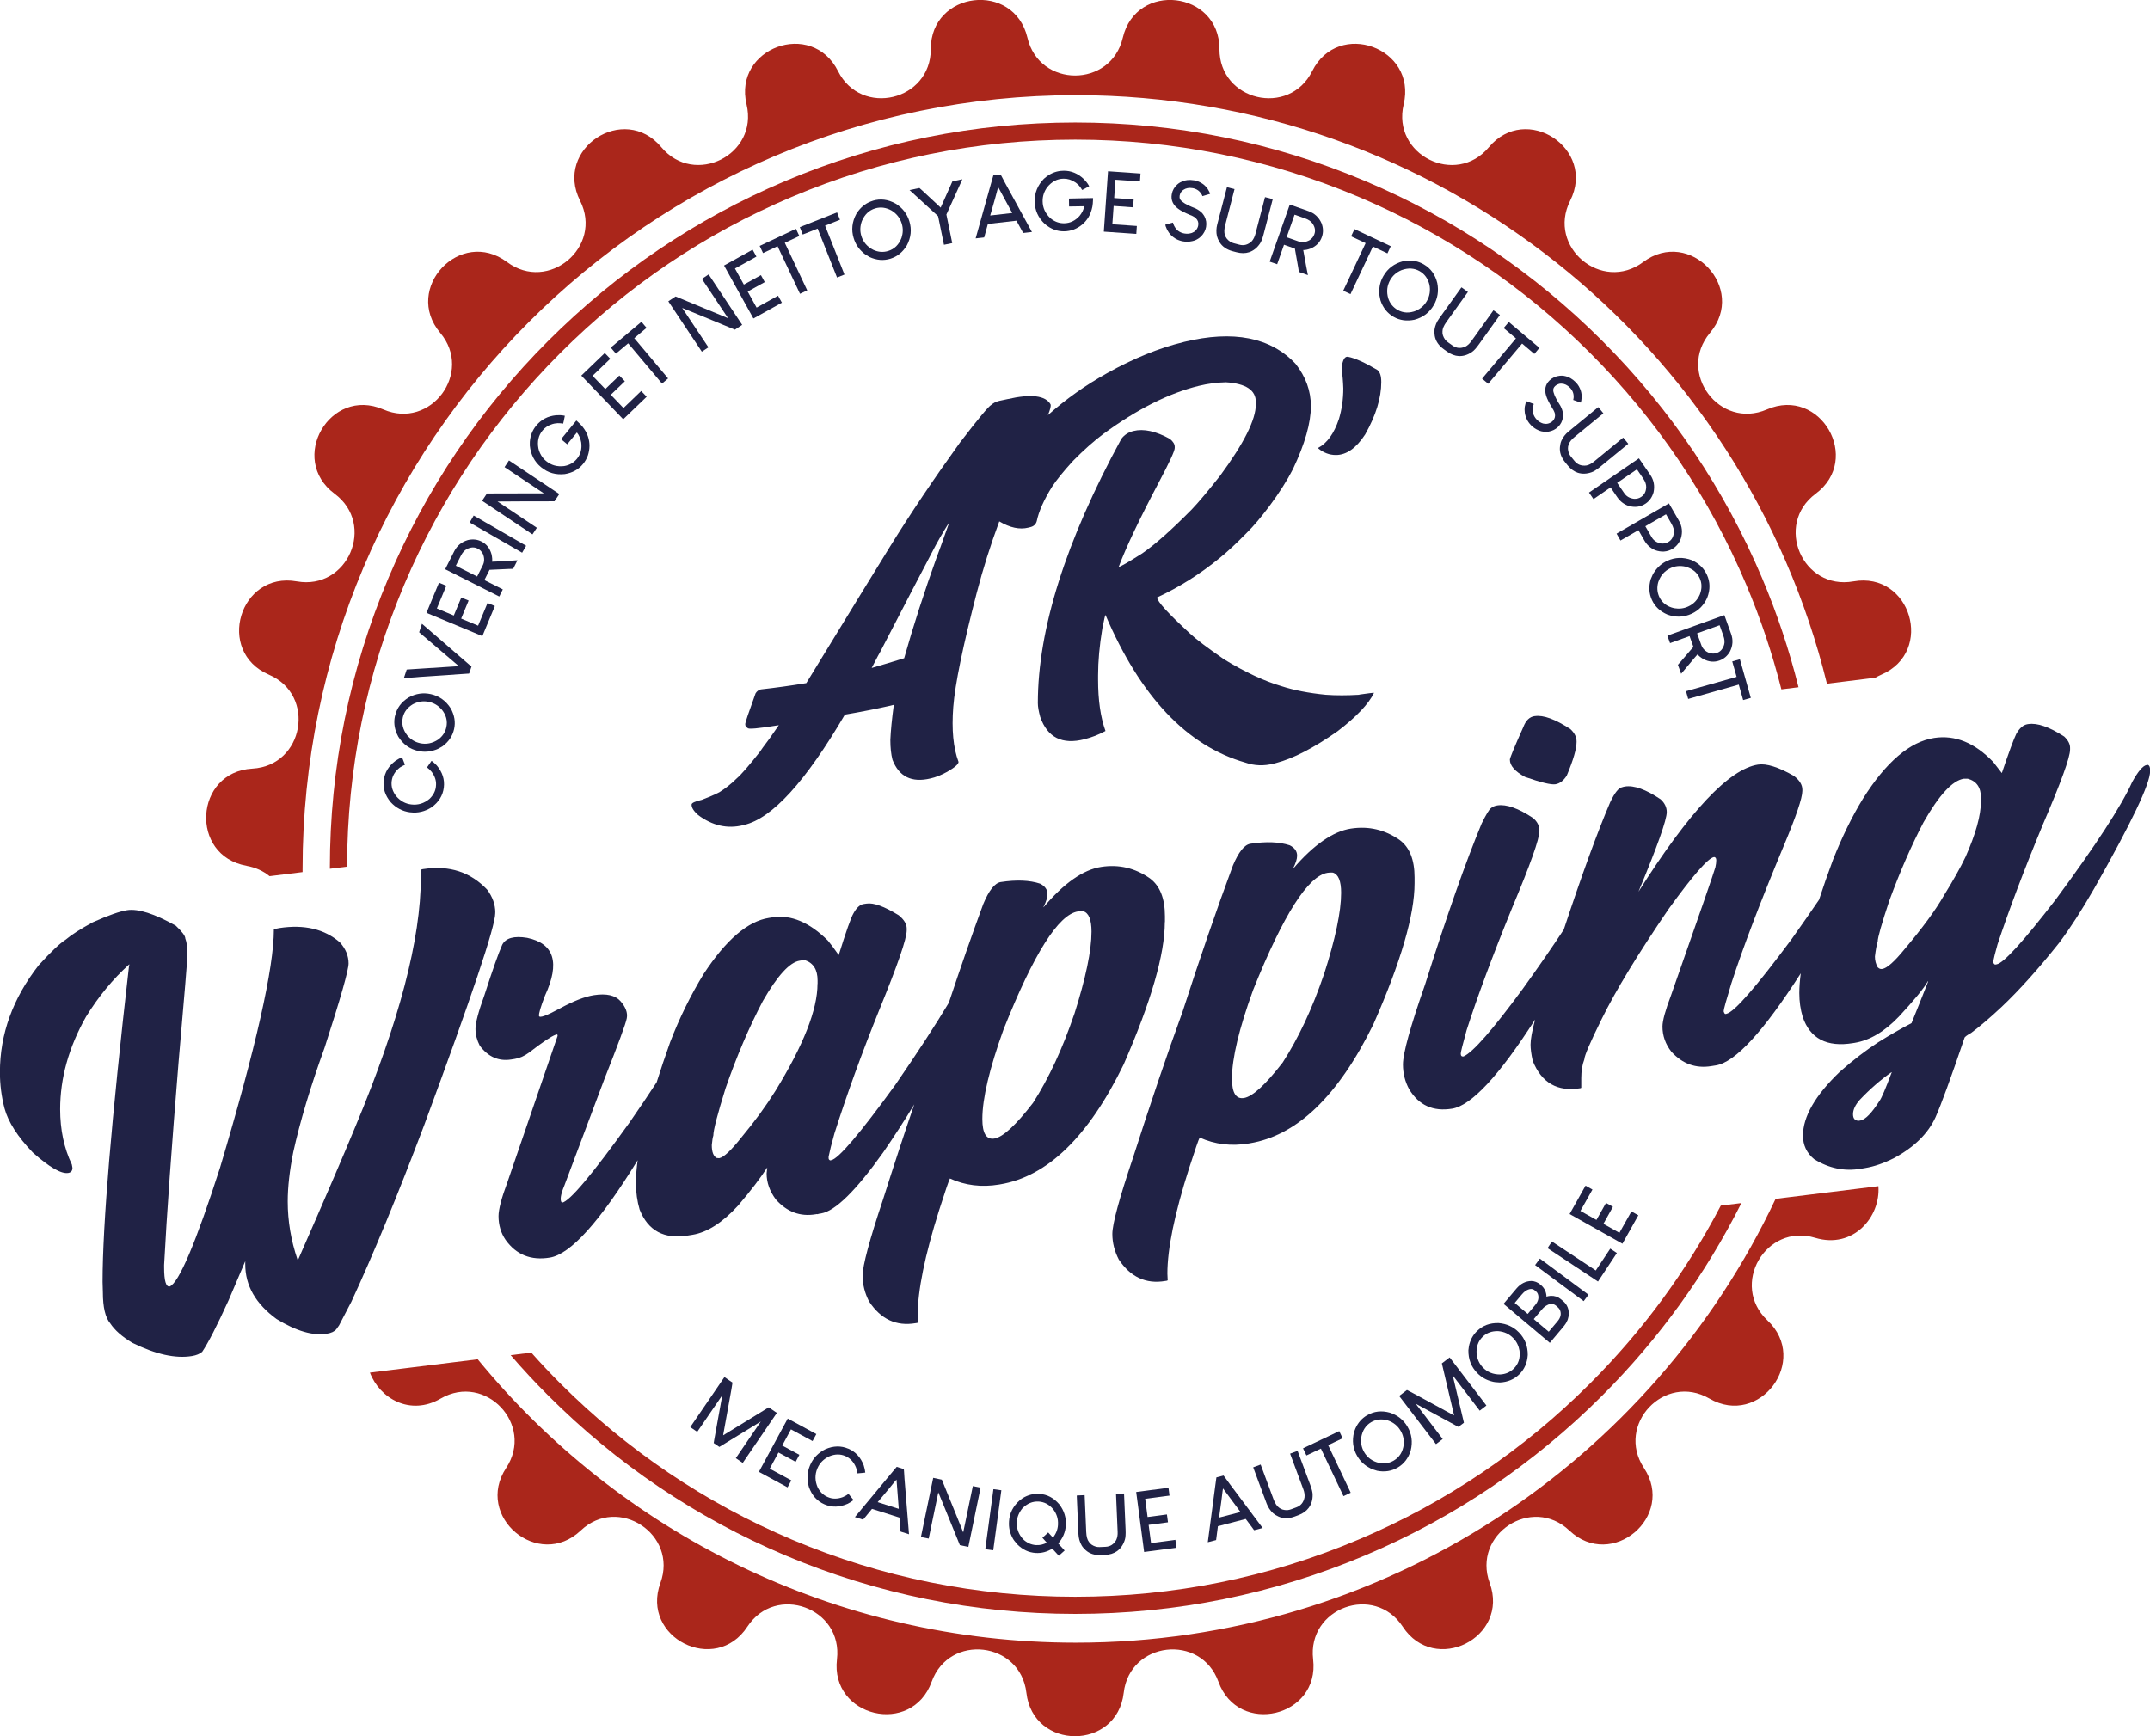
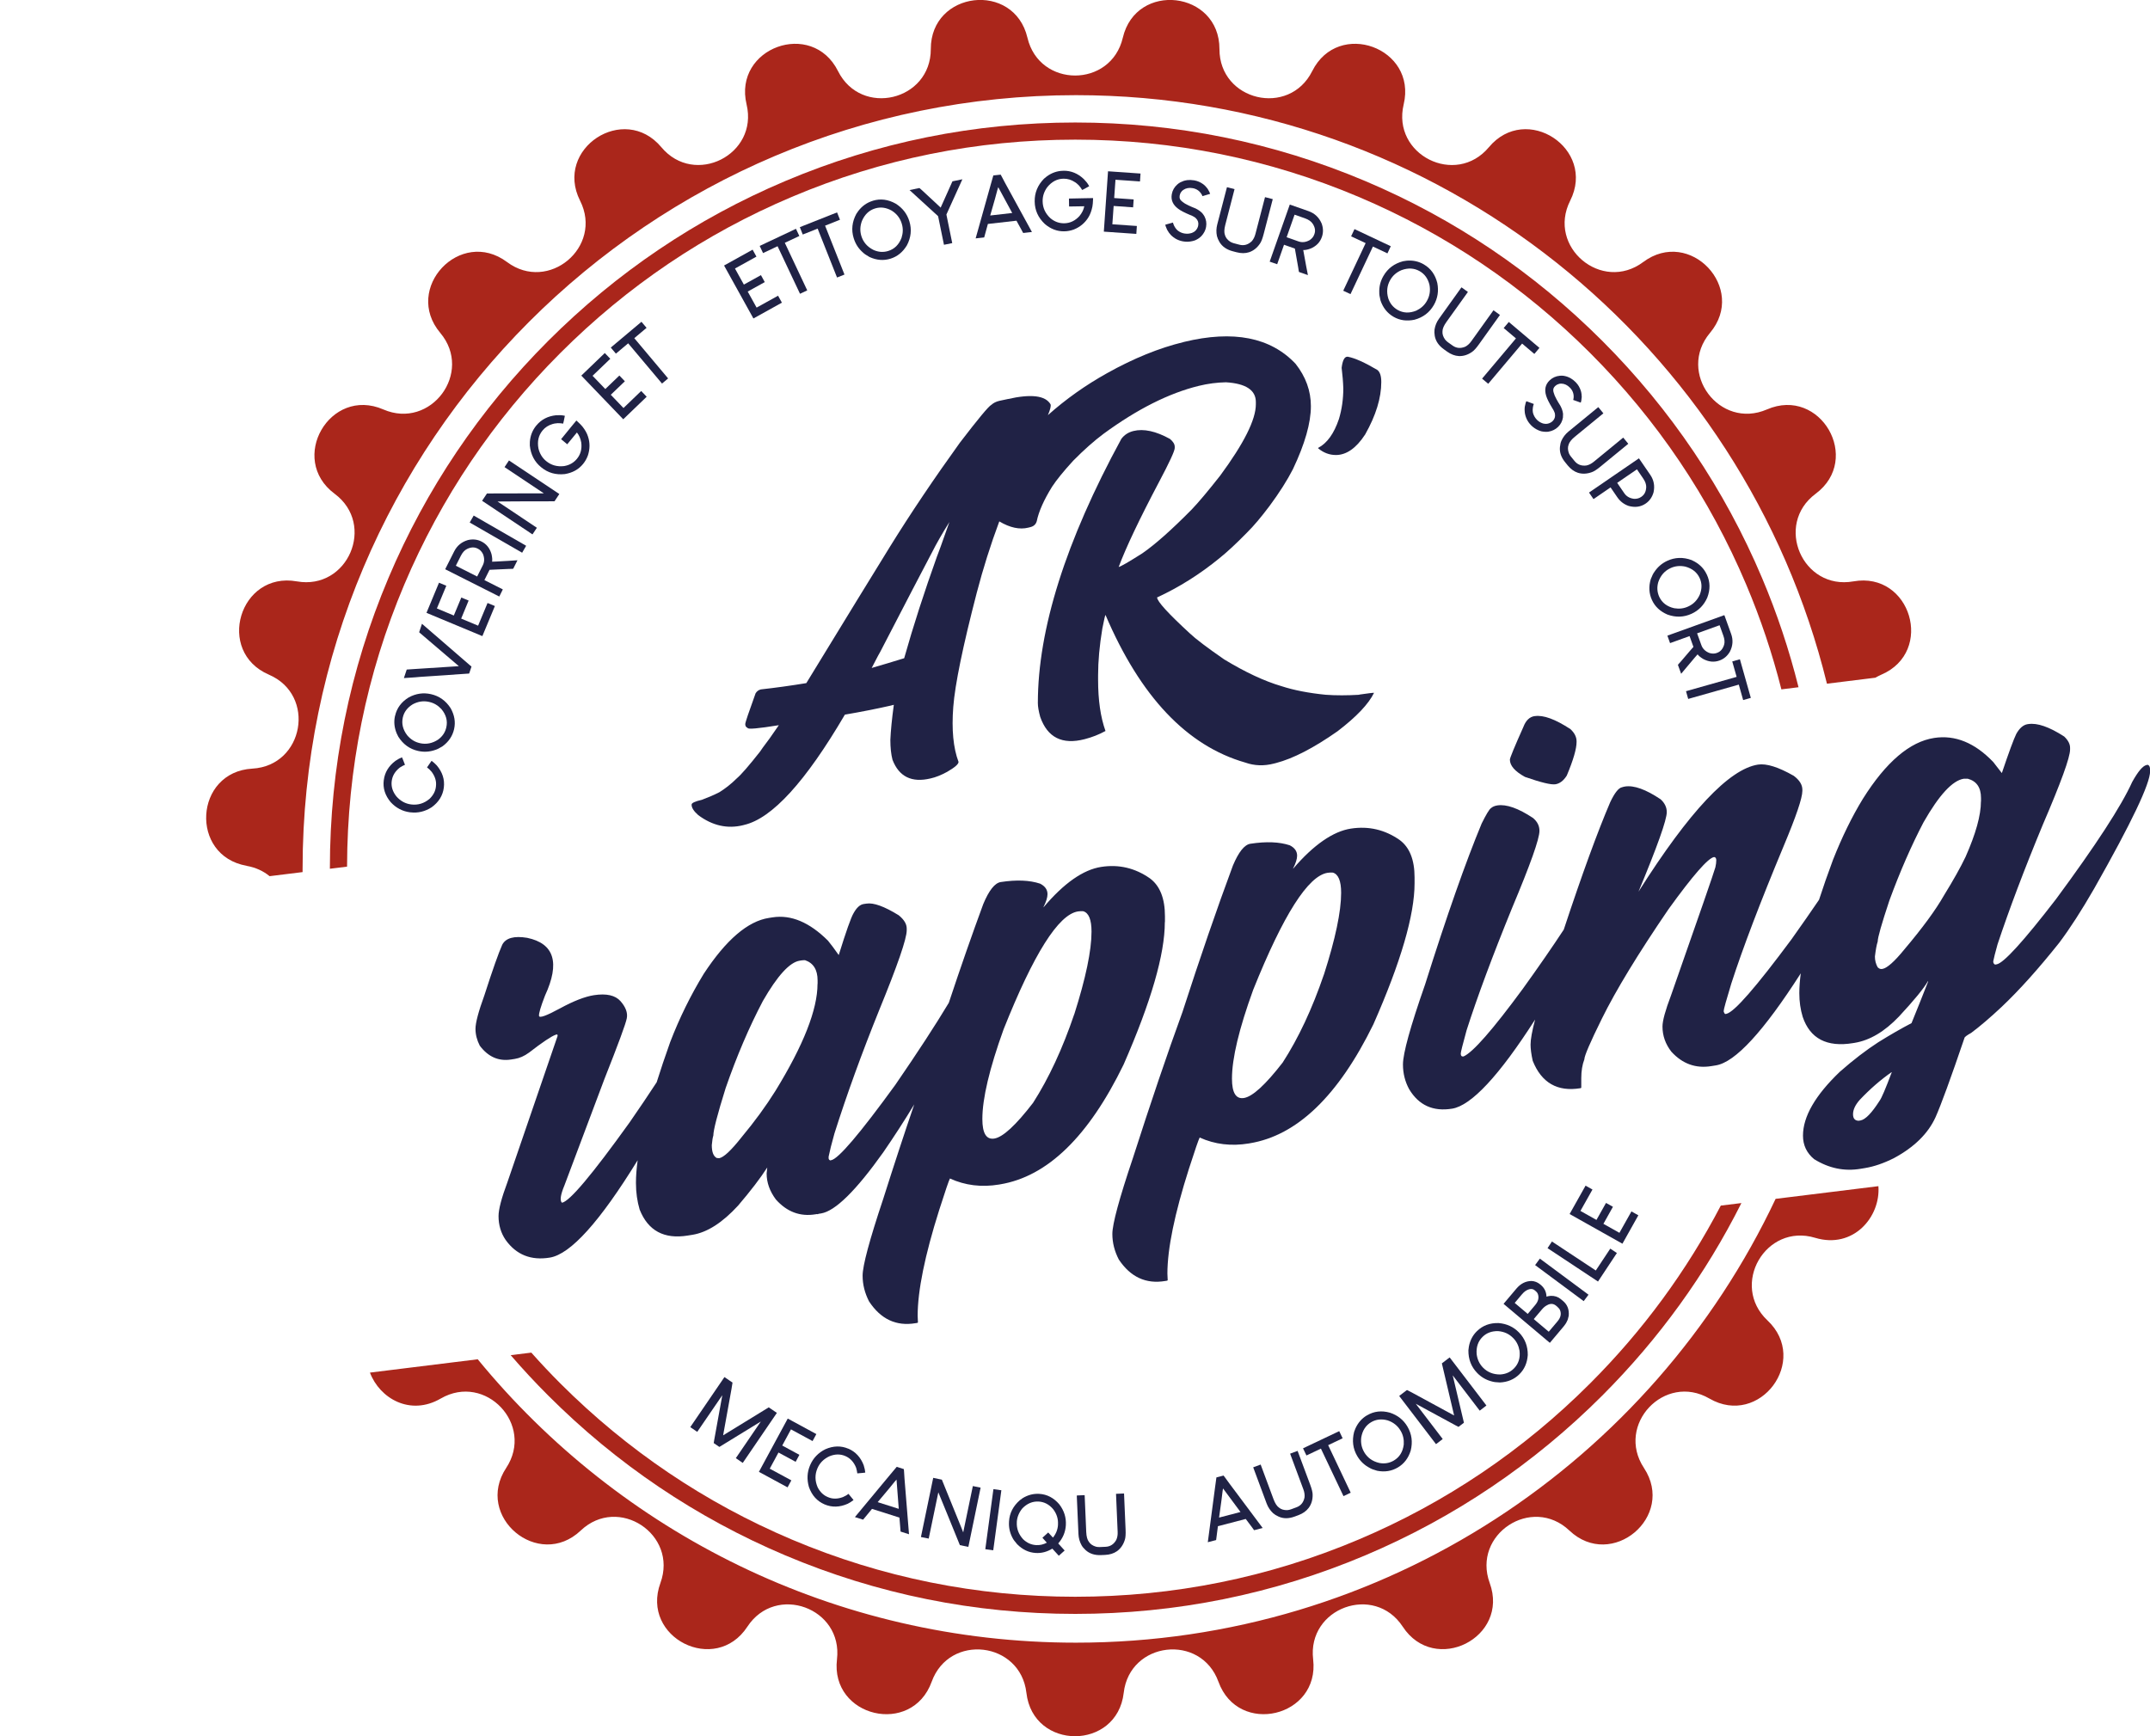
<svg xmlns="http://www.w3.org/2000/svg" width="208" height="168" viewBox="0 0 208 168" fill="none">
  <g clip-path="url(#clip0_9_8)">
    <path d="M23.856 83.782C24.749 83.94 25.49 84.294 26.081 84.781L29.273 84.387C29.273 84.282 29.273 84.181 29.273 84.081C29.273 42.731 62.769 9.208 104.093 9.208C139.238 9.208 168.721 33.463 176.746 66.157L181.431 65.577C181.613 65.472 181.802 65.371 182.007 65.283C187.183 63.059 184.853 55.27 179.306 56.256C174.38 57.135 171.635 50.763 175.652 47.778C180.176 44.419 176.111 37.378 170.943 39.618C166.35 41.607 162.212 36.045 165.432 32.21C169.059 27.901 163.484 21.984 158.972 25.355C154.964 28.352 149.651 23.893 151.905 19.422C154.44 14.391 147.65 9.921 144.04 14.246C140.828 18.089 134.634 14.975 135.797 10.102C137.105 4.62 129.47 1.841 126.95 6.88C124.712 11.358 117.966 9.759 117.975 4.749C117.983 -0.886 109.913 -1.833 108.625 3.653C107.478 8.527 100.547 8.527 99.4 3.653C98.108 -1.833 90.037 -0.89 90.05 4.749C90.058 9.755 83.312 11.358 81.074 6.88C78.554 1.841 70.919 4.62 72.227 10.102C73.391 14.971 67.192 18.085 63.984 14.246C60.37 9.925 53.584 14.391 56.12 19.422C58.373 23.893 53.061 28.352 49.052 25.355C44.54 21.984 38.965 27.897 42.592 32.21C45.816 36.041 41.674 41.607 37.082 39.618C31.914 37.378 27.852 44.419 32.373 47.778C36.389 50.763 33.644 57.13 28.718 56.256C23.172 55.27 20.841 63.059 26.017 65.283C30.614 67.26 29.41 74.092 24.415 74.374C18.792 74.692 18.322 82.812 23.868 83.778L23.856 83.782Z" fill="#AA261B" />
    <path d="M171.78 116.005C159.806 141.384 133.998 158.95 104.093 158.95C80.768 158.95 59.939 148.268 46.218 131.528L35.79 132.817C36.731 135.31 39.682 137.046 42.64 135.326C46.971 132.817 51.728 137.864 48.971 142.041C45.868 146.745 52.095 151.969 56.184 148.099C59.818 144.655 65.61 148.469 63.892 153.174C61.956 158.466 69.217 162.115 72.304 157.403C75.049 153.214 81.561 155.586 80.973 160.561C80.309 166.159 88.218 168.032 90.134 162.732C91.837 158.023 98.723 158.829 99.299 163.803C99.943 169.402 108.069 169.402 108.713 163.803C109.285 158.829 116.171 158.023 117.878 162.732C119.798 168.032 127.703 166.155 127.039 160.561C126.451 155.586 132.963 153.214 135.708 157.403C138.795 162.115 146.056 158.466 144.12 153.174C142.402 148.469 148.194 144.659 151.828 148.099C155.917 151.973 162.144 146.745 159.041 142.041C156.284 137.86 161.041 132.813 165.372 135.326C170.246 138.154 175.096 131.629 170.995 127.77C167.348 124.339 170.818 118.329 175.607 119.775C179.286 120.883 181.947 117.765 181.725 114.777L171.776 116.005H171.78Z" fill="#AA261B" />
-     <path d="M47.917 88.278C47.917 87.532 47.659 86.803 47.144 86.099C45.538 84.387 43.485 83.714 40.986 84.089L40.925 84.097C40.785 84.117 40.716 84.157 40.716 84.218V84.886C40.716 90.867 38.615 98.879 34.409 108.948C33.278 111.699 31.423 116.009 28.847 121.882L28.786 121.89C28.15 120.025 27.836 118.148 27.836 116.259C27.836 114.877 28.014 113.286 28.372 111.486C29.028 108.521 30.038 105.146 31.407 101.364C32.952 96.587 33.725 93.872 33.725 93.224C33.725 92.495 33.447 91.818 32.892 91.194C31.402 89.901 29.45 89.433 27.031 89.8C26.794 89.836 26.617 89.885 26.496 89.941C26.496 93.679 24.761 101.348 21.292 112.976C18.933 120.295 17.307 124.133 16.414 124.484C16.055 124.54 15.878 123.928 15.878 122.643V122.397C16.136 117.523 16.603 110.99 17.275 102.794C17.851 96.249 18.136 92.76 18.136 92.334C18.136 91.681 18.068 91.174 17.927 90.807C17.927 90.561 17.621 90.15 17.005 89.57C14.944 88.415 13.375 87.911 12.304 88.072C11.592 88.181 10.481 88.572 8.972 89.244C7.78 89.893 6.911 90.453 6.355 90.924C5.8 91.274 4.926 92.1 3.739 93.405C1.24 96.611 -0.008 100.063 -0.008 103.752C-0.008 104.941 0.141 106.109 0.439 107.249C0.797 108.566 1.707 109.991 3.176 111.522C4.782 112.948 5.921 113.604 6.597 113.5C6.875 113.455 7.011 113.29 7.011 113.004L6.951 112.678C6.198 111.099 5.82 109.319 5.82 107.333C5.82 104.324 6.653 101.344 8.32 98.387C9.527 96.426 10.928 94.73 12.514 93.304C12.514 93.405 12.501 93.457 12.485 93.461C10.779 108.344 9.925 118.538 9.925 124.036C9.925 124.181 9.934 124.516 9.954 125.043C9.954 126.493 10.191 127.496 10.666 128.052C11.101 128.717 11.817 129.345 12.807 129.937C15.069 131.053 16.989 131.48 18.579 131.214C18.994 131.146 19.324 131.009 19.561 130.807C20.137 129.957 20.99 128.294 22.121 125.809C23.131 123.448 23.666 122.192 23.727 122.039V122.345C23.727 124.399 24.737 126.163 26.762 127.637C28.666 128.805 30.292 129.277 31.64 129.051C32.054 128.983 32.352 128.842 32.533 128.628L32.803 128.25L33.995 125.958C36.096 121.422 38.446 115.723 41.042 108.86C45.623 96.474 47.913 89.655 47.913 88.362V88.269L47.917 88.278Z" fill="#202245" />
    <path d="M112.702 89.22V88.66C112.702 86.928 112.215 85.708 111.245 84.991C109.816 83.992 108.25 83.621 106.544 83.883C104.797 84.149 102.933 85.454 100.953 87.794V87.766C101.211 87.25 101.34 86.836 101.34 86.521C101.34 86.086 101.102 85.748 100.627 85.506C99.617 85.168 98.345 85.116 96.82 85.349C96.244 85.438 95.68 86.147 95.125 87.48C94.05 90.396 92.939 93.578 91.792 97.034C90.516 99.161 88.794 101.807 86.62 104.969C83.171 109.718 81.098 112.154 80.402 112.267L80.313 112.283C80.213 112.239 80.164 112.166 80.164 112.07V111.921C80.265 111.409 80.45 110.66 80.728 109.677C81.919 105.923 83.364 101.932 85.071 97.707C86.834 93.397 87.719 90.839 87.719 90.022V89.844C87.719 89.409 87.462 88.982 86.946 88.564C85.558 87.706 84.515 87.327 83.823 87.436L83.553 87.476C83.195 87.532 82.869 87.831 82.571 88.374C82.334 88.769 81.859 90.114 81.142 92.414C80.728 91.822 80.378 91.359 80.1 91.02C78.317 89.244 76.53 88.491 74.747 88.765L74.389 88.821C72.348 89.135 70.243 90.936 68.082 94.231C66.814 96.309 65.731 98.508 64.838 100.832C64.346 102.21 63.912 103.507 63.529 104.723C62.74 105.931 61.867 107.228 60.909 108.61C57.279 113.669 55.097 116.263 54.365 116.38C54.147 116.174 54.224 115.618 54.602 114.712L58.47 104.421C59.818 101.018 60.543 99.052 60.639 98.528C60.74 98.001 60.535 97.453 60.032 96.877C59.525 96.305 58.667 96.112 57.46 96.297C56.586 96.434 55.492 96.857 54.171 97.578C52.851 98.295 52.179 98.536 52.147 98.299C52.119 98.061 52.312 97.409 52.727 96.337C54.196 93.155 53.62 91.294 51 90.747C49.732 90.537 48.927 90.763 48.589 91.415C48.231 92.217 47.655 93.844 46.862 96.305C46.287 97.888 46.001 98.967 46.001 99.555C46.001 100.099 46.138 100.643 46.415 101.183C47.228 102.266 48.239 102.709 49.45 102.52L49.808 102.463C50.263 102.391 50.722 102.19 51.177 101.855C52.485 100.844 53.346 100.268 53.765 100.123C53.902 100.063 53.962 100.103 53.942 100.248C53.882 100.438 52.268 105.146 49.092 114.39C48.516 115.932 48.231 117.028 48.231 117.673C48.231 118.538 48.46 119.308 48.915 119.976C49.945 121.418 51.374 121.99 53.197 121.688C55.202 121.358 58.035 118.212 61.69 112.267C61.581 113.069 61.525 113.79 61.525 114.426V114.487C61.525 115.389 61.646 116.243 61.883 117.044C62.696 119.094 64.254 119.932 66.552 119.553L66.999 119.481C68.428 119.247 69.893 118.305 71.402 116.662C72.63 115.224 73.572 113.991 74.228 112.968L74.167 113.548C74.167 114.426 74.465 115.264 75.061 116.065C76.131 117.266 77.411 117.745 78.897 117.499L79.017 117.479C79.058 117.471 79.086 117.479 79.106 117.495C79.146 117.471 79.186 117.451 79.227 117.447L79.436 117.415C80.804 117.189 82.805 115.22 85.445 111.51C86.487 109.996 87.49 108.449 88.448 106.866C87.494 109.661 86.492 112.71 85.445 116.013C84.117 119.988 83.453 122.466 83.453 123.44C83.453 124.294 83.662 125.124 84.077 125.93C85.208 127.649 86.705 128.35 88.568 128.036L88.746 128.008L88.806 127.968C88.806 127.887 88.794 127.674 88.778 127.319C88.778 124.898 89.47 121.487 90.859 117.092C91.454 115.232 91.8 114.213 91.901 114.035C93.37 114.708 94.956 114.901 96.659 114.619L96.747 114.603C101.327 113.85 105.312 109.979 108.705 103.003C111.362 96.929 112.69 92.342 112.69 89.232L112.702 89.22ZM79.09 95.201C79.09 97.691 77.729 101.142 75.016 105.561C74.103 107.023 73.012 108.517 71.744 110.04C70.734 111.321 70.01 111.997 69.575 112.07L69.337 112.05C69.019 111.881 68.862 111.466 68.862 110.805C68.903 110.358 68.951 110.052 69.011 109.883C69.011 109.363 69.406 107.829 70.203 105.283C71.273 102.198 72.473 99.39 73.801 96.865C75.21 94.412 76.397 93.107 77.371 92.958L77.492 92.938C77.613 92.918 77.741 92.909 77.878 92.909C78.691 93.183 79.098 93.836 79.098 94.871V95.201H79.09ZM103.928 98.134C102.797 101.473 101.468 104.332 99.943 106.713C98.276 108.88 97.029 110.032 96.196 110.169C95.423 110.294 95.037 109.665 95.037 108.28C95.037 106.298 95.721 103.406 97.089 99.608C100.003 92.285 102.402 88.487 104.286 88.193C104.463 88.165 104.632 88.161 104.793 88.173C105.328 88.326 105.598 88.986 105.598 90.15C105.598 91.983 105.042 94.645 103.932 98.138L103.928 98.134Z" fill="#202245" />
    <path d="M136.851 84.902C136.851 83.186 136.364 81.974 135.394 81.269C133.966 80.278 132.4 79.916 130.693 80.178C128.987 80.439 127.083 81.74 125.103 84.06V84.032C125.36 83.521 125.489 83.11 125.489 82.8C125.489 82.369 125.252 82.034 124.777 81.793C123.766 81.459 122.495 81.41 120.969 81.644C120.393 81.732 119.83 82.437 119.275 83.758C117.729 87.923 116.103 92.648 114.396 97.928C112.927 101.96 111.333 106.664 109.607 112.042C108.278 115.985 107.614 118.438 107.614 119.404C107.614 120.25 107.824 121.076 108.238 121.874C109.369 123.573 110.866 124.266 112.73 123.952L112.907 123.924L112.968 123.883C112.968 123.803 112.955 123.589 112.939 123.239C112.939 120.838 113.632 117.459 115.02 113.101C115.616 111.252 115.962 110.245 116.063 110.072C117.532 110.737 119.118 110.926 120.82 110.644L120.909 110.628C125.489 109.875 129.474 106.036 132.867 99.116C135.523 93.091 136.851 88.543 136.851 85.466V84.91V84.902ZM128.077 94.307C126.946 97.618 125.618 100.454 124.092 102.814C122.426 104.965 121.178 106.109 120.345 106.246C119.572 106.37 119.186 105.746 119.186 104.373C119.186 102.411 119.87 99.543 121.239 95.777C124.153 88.519 126.552 84.749 128.435 84.455C128.612 84.427 128.781 84.423 128.942 84.435C129.478 84.588 129.747 85.241 129.747 86.392C129.747 88.209 129.192 90.847 128.081 94.307H128.077Z" fill="#202245" />
    <path d="M147.53 75.175C149.075 75.715 150.057 75.952 150.476 75.888C150.894 75.823 151.261 75.546 151.575 75.05C152.211 73.54 152.524 72.452 152.524 71.796V71.739C152.524 71.312 152.327 70.918 151.929 70.551C150.46 69.588 149.313 69.17 148.479 69.294H148.451C147.976 69.371 147.618 69.713 147.381 70.334C146.507 72.291 146.073 73.346 146.073 73.504C146.073 74.088 146.56 74.643 147.53 75.175Z" fill="#202245" />
    <path d="M207.674 74.027C207.316 74.084 206.853 74.631 206.277 75.666C205.227 77.995 202.768 81.773 198.9 87.013C195.748 91.101 193.832 93.204 193.16 93.312L193.011 93.337C192.89 93.28 192.834 93.175 192.834 93.022C192.894 92.708 193.031 92.16 193.249 91.383C194.38 87.98 195.837 84.125 197.62 79.823C199.383 75.719 200.268 73.29 200.268 72.529V72.356C200.268 71.993 200.079 71.635 199.705 71.272C198.256 70.334 197.096 69.931 196.223 70.064L196.163 70.072C195.748 70.136 195.378 70.45 195.064 71.014C194.826 71.49 194.36 72.754 193.667 74.805L192.834 73.733C191.051 71.872 189.147 71.095 187.123 71.405C184.764 71.767 182.462 73.729 180.224 77.294C179.173 79.01 178.212 80.975 177.338 83.182C176.823 84.564 176.372 85.857 175.982 87.065C175.189 88.233 174.303 89.502 173.325 90.879C169.876 95.532 167.771 97.944 167.018 98.101L166.93 98.118C166.869 98.126 166.809 98.041 166.753 97.856C166.753 97.683 167.002 96.784 167.497 95.161C168.608 91.729 170.294 87.299 172.552 81.885C173.76 79.005 174.368 77.221 174.368 76.528V76.412C174.368 75.932 174.09 75.485 173.535 75.07C172.049 74.221 170.898 73.862 170.085 73.983C167.288 74.41 163.432 78.506 158.514 86.284C160.337 81.901 161.25 79.336 161.25 78.583C161.25 78.119 161.053 77.704 160.655 77.342C159.226 76.383 158.075 75.969 157.205 76.106C157.105 76.122 157.016 76.146 156.936 76.174C156.598 76.226 156.211 76.71 155.777 77.628C154.549 80.496 153.052 84.604 151.285 89.953C150.17 91.649 148.854 93.554 147.328 95.673C144.414 99.64 142.498 101.827 141.589 102.226C141.412 102.254 141.319 102.161 141.319 101.948C141.319 101.811 141.508 101.062 141.883 99.696C142.913 96.478 144.382 92.527 146.286 87.855C148.049 83.658 148.934 81.172 148.934 80.395C148.934 79.912 148.725 79.497 148.31 79.15C146.882 78.204 145.73 77.801 144.861 77.934C144.603 77.974 144.394 78.063 144.237 78.204C144.08 78.305 143.782 78.8 143.344 79.682C141.798 83.404 139.971 88.592 137.87 95.258C136.441 99.346 135.728 101.928 135.728 102.999C135.728 103.857 135.926 104.655 136.324 105.388C137.258 106.95 138.642 107.579 140.49 107.277C142.337 106.975 145.03 104.095 148.512 98.657C148.218 99.765 148.073 100.574 148.073 101.082C148.073 101.489 148.141 102.012 148.282 102.649C149.135 104.779 150.673 105.662 152.891 105.299C152.951 105.291 152.979 105.267 152.979 105.227V104.324C152.979 103.628 153.08 103.019 153.277 102.504C153.277 102.173 153.841 100.86 154.972 98.569C156.32 95.834 158.469 92.297 161.428 87.963C163.786 84.697 165.255 83.017 165.831 82.929C165.968 82.945 166.04 83.049 166.04 83.243C166.04 83.436 166.012 83.662 165.952 83.924C165.795 84.487 164.366 88.608 161.669 96.297C161.114 97.759 160.836 98.77 160.836 99.33C160.836 100.22 161.122 101.03 161.697 101.767C162.768 102.943 164.056 103.406 165.565 103.16L166.012 103.088C167.876 102.782 170.612 99.809 174.215 94.182C174.122 94.883 174.074 95.516 174.074 96.083V96.112C174.074 96.917 174.183 97.678 174.4 98.391C175.112 100.502 176.738 101.352 179.278 100.933L179.427 100.909C180.896 100.667 182.321 99.821 183.71 98.367C185.179 96.788 186.108 95.653 186.507 94.956H186.535V94.98C185.96 96.45 185.424 97.791 184.929 99C183.919 99.527 182.848 100.143 181.717 100.848C180.526 101.618 179.286 102.572 177.998 103.704C175.619 105.98 174.428 108.042 174.428 109.887C174.428 110.809 174.786 111.566 175.499 112.158C176.928 113.049 178.433 113.363 180.019 113.093L180.433 113.024C181.327 112.875 182.257 112.553 183.231 112.062C185.195 111.002 186.531 109.685 187.247 108.115C187.783 106.914 188.717 104.361 190.045 100.454C190.045 100.357 190.262 100.188 190.701 99.946C191.554 99.31 192.536 98.472 193.647 97.429C195.354 95.814 197.205 93.751 199.21 91.234C200.24 89.868 201.371 88.116 202.599 85.982C206.209 79.614 208.012 75.832 208.012 74.615V74.386C207.972 74.108 207.863 73.983 207.686 74.011L207.674 74.027ZM181.826 106.532C181.073 107.712 180.457 108.34 179.982 108.421L179.805 108.449C179.447 108.433 179.27 108.223 179.27 107.82C179.27 107.377 179.487 106.91 179.926 106.419C180.916 105.372 181.939 104.485 182.989 103.752H183.017C182.422 105.339 182.027 106.27 181.826 106.532ZM191.643 77.552C191.643 78.889 191.148 80.673 190.157 82.912C189.662 83.948 188.966 85.184 188.077 86.626C187.264 88.056 185.984 89.8 184.241 91.862C183.271 93.055 182.554 93.687 182.1 93.759H182.071C181.931 93.788 181.794 93.731 181.657 93.602C181.48 93.288 181.387 92.938 181.387 92.555C181.468 91.891 181.556 91.407 181.657 91.105C181.657 90.722 182.035 89.397 182.788 87.13C183.818 84.322 184.921 81.805 186.088 79.573C187.594 76.927 188.894 75.522 189.984 75.352C190.025 75.344 190.153 75.344 190.371 75.352C191.224 75.582 191.651 76.202 191.651 77.217V77.559L191.643 77.552Z" fill="#202245" />
    <path d="M130.412 34.522C131.084 34.651 132.026 35.074 133.241 35.791C133.503 35.984 133.631 36.375 133.631 36.963C133.631 38.506 133.112 40.198 132.07 42.042C131.204 43.367 130.259 44.028 129.24 44.028C128.612 44.028 128.037 43.81 127.518 43.376V43.343C128.387 42.888 129.059 41.954 129.534 40.544C129.816 39.609 129.957 38.623 129.957 37.58C129.937 36.951 129.88 36.287 129.796 35.594C129.884 34.877 130.065 34.518 130.347 34.518H130.412V34.522Z" fill="#202245" />
    <path d="M131.502 67.228C130.343 67.297 129.26 67.301 128.254 67.228C126.6 67.063 125.167 66.785 123.96 66.39C122.321 65.907 120.482 65.049 118.437 63.809C116.783 62.665 115.676 61.827 115.113 61.291C113.016 59.362 111.957 58.202 111.941 57.811C114.07 56.828 116.083 55.56 117.975 54.013C118.723 53.413 119.613 52.587 120.635 51.54C121.267 50.92 121.999 50.054 122.833 48.942C123.787 47.653 124.535 46.469 125.083 45.398C126.242 42.957 126.821 40.927 126.821 39.299C126.821 37.821 126.326 36.456 125.34 35.203C122.921 32.637 119.323 31.928 114.549 33.084L114.525 33.093C112.138 33.672 109.667 34.675 107.111 36.105C105.022 37.269 103.115 38.623 101.38 40.169C101.601 39.646 101.69 39.295 101.637 39.126C101.142 38.268 99.754 38.099 97.468 38.619L96.675 38.788C96.369 38.86 96.111 38.989 95.906 39.175C95.648 39.303 94.634 40.524 92.863 42.836C90.356 46.316 88.106 49.663 86.113 52.877C84.527 55.443 81.827 59.845 78.007 66.1C76.49 66.35 75.025 66.552 73.608 66.709C73.386 66.765 73.217 66.89 73.097 67.091C72.433 68.924 72.099 69.915 72.099 70.064C72.099 70.249 72.175 70.374 72.328 70.434C72.328 70.587 73.334 70.499 75.347 70.172L74.453 71.457C73.873 72.227 73.568 72.65 73.531 72.726C72.457 74.092 71.708 74.954 71.281 75.316C70.754 75.84 70.191 76.287 69.595 76.657C69.152 76.887 68.589 77.133 67.909 77.39C67.244 77.543 66.91 77.697 66.91 77.85C66.894 78.139 67.108 78.482 67.55 78.873C68.931 79.9 70.38 80.222 71.897 79.847L71.998 79.819C74.691 79.195 77.939 75.634 81.738 69.15C83.34 68.876 84.805 68.586 86.137 68.284L86.472 68.199C86.282 69.601 86.174 70.728 86.137 71.59C86.137 72.344 86.206 72.984 86.343 73.516C86.975 75.159 88.202 75.759 90.025 75.324C90.52 75.215 91.056 75.002 91.635 74.684C92.368 74.261 92.734 73.943 92.734 73.725C92.223 72.376 92.054 70.6 92.223 68.408C92.392 66.217 93.153 62.528 94.497 57.352C95.105 55.024 95.829 52.724 96.675 50.452C97.709 51.065 98.647 51.266 99.484 51.056L99.689 51.004C100.011 50.924 100.217 50.73 100.301 50.428C100.49 49.502 100.981 48.39 101.782 47.097C102.209 46.445 102.889 45.603 103.827 44.58C104.865 43.529 105.847 42.658 106.769 41.97C110.025 39.585 113.092 38.043 115.974 37.338C116.86 37.12 117.737 37.008 118.606 36.991C120.534 37.112 121.496 37.749 121.496 38.901V39.122C121.496 40.604 120.345 42.904 118.043 46.026C116.868 47.52 115.946 48.616 115.282 49.309C113.338 51.278 111.744 52.692 110.5 53.55C109.204 54.371 108.448 54.81 108.226 54.863C108.927 52.982 110.231 50.235 112.138 46.622C113.145 44.721 113.648 43.633 113.648 43.351V43.227C113.648 42.981 113.495 42.727 113.189 42.473C111.824 41.72 110.649 41.462 109.659 41.704C109.164 41.825 108.774 42.078 108.484 42.465C103.098 52.361 100.406 60.897 100.406 68.034C100.406 68.368 100.482 68.811 100.635 69.371C101.335 71.365 102.764 72.086 104.93 71.526C105.646 71.341 106.318 71.079 106.95 70.732C106.471 69.399 106.234 67.744 106.234 65.774V65.351C106.234 63.978 106.371 62.467 106.644 60.824C106.813 59.954 106.918 59.515 106.95 59.503C110.327 67.413 114.835 72.174 120.478 73.79C121.364 74.104 122.285 74.132 123.239 73.886L123.444 73.834C125.115 73.399 127.099 72.372 129.401 70.757C131.225 69.363 132.4 68.126 132.931 67.039C132.847 67.027 132.368 67.087 131.498 67.212L131.502 67.228ZM90.669 53.783C89.41 57.3 88.343 60.602 87.474 63.692C86.314 64.05 85.264 64.364 84.33 64.634C84.858 63.615 85.139 63.084 85.175 63.043C87.647 58.262 89.309 55.072 90.162 53.457C90.605 52.579 91.168 51.6 91.849 50.513C91.116 52.595 90.722 53.683 90.674 53.779L90.669 53.783Z" fill="#202245" />
    <path d="M70.102 133.26C70.231 133.349 70.484 133.522 70.867 133.784C70.875 133.808 70.73 134.642 70.428 136.285C70.323 136.861 70.171 137.723 69.961 138.871C69.965 138.871 69.969 138.875 69.973 138.879C70.706 138.432 72.175 137.53 74.373 136.18C74.501 136.269 74.759 136.442 75.145 136.708C75.149 136.708 75.153 136.716 75.153 136.724C74.602 137.53 73.507 139.137 71.861 141.549H71.845C71.74 141.473 71.523 141.328 71.193 141.098V141.086C71.595 140.494 72.396 139.318 73.6 137.558H73.592C72.932 137.961 71.607 138.774 69.619 139.995C69.611 139.995 69.603 139.999 69.591 140.007C69.502 139.946 69.321 139.821 69.048 139.636C69.043 139.636 69.06 139.539 69.092 139.358C69.269 138.392 69.526 136.946 69.877 135.02H69.869C69.466 135.604 68.661 136.784 67.458 138.545H67.446C67.337 138.472 67.12 138.323 66.794 138.102C66.79 138.102 66.786 138.093 66.786 138.085C67.337 137.28 68.432 135.673 70.078 133.26H70.094H70.102Z" fill="#202245" />
    <path d="M76.216 137.268C76.675 137.518 77.597 138.017 78.977 138.766C78.917 138.879 78.796 139.104 78.611 139.443C78.265 139.254 77.568 138.879 76.522 138.311C76.381 138.573 76.095 139.096 75.677 139.874C75.95 140.023 76.498 140.321 77.331 140.772V140.784C77.275 140.893 77.158 141.11 76.977 141.445H76.965C76.687 141.3 76.139 140.998 75.314 140.55C75.174 140.808 74.892 141.328 74.469 142.113C74.815 142.303 75.512 142.677 76.558 143.245C76.498 143.358 76.377 143.583 76.192 143.922C75.729 143.672 74.807 143.169 73.427 142.423H73.419C73.885 141.561 74.815 139.846 76.208 137.268H76.216Z" fill="#202245" />
    <path d="M82.076 140.18H82.084C82.772 140.482 83.264 141.014 83.557 141.779C83.646 142.069 83.698 142.307 83.71 142.492C83.682 142.504 83.425 142.528 82.938 142.568C82.921 142.415 82.885 142.234 82.825 142.025C82.608 141.477 82.261 141.098 81.782 140.893C81.299 140.683 80.784 140.691 80.241 140.913C79.698 141.167 79.311 141.549 79.086 142.069C78.824 142.677 78.832 143.297 79.11 143.93C79.339 144.365 79.649 144.671 80.04 144.84C80.056 144.848 80.08 144.856 80.112 144.872C80.543 145.058 81.022 145.058 81.545 144.864C81.782 144.76 81.963 144.655 82.088 144.55C82.193 144.683 82.354 144.88 82.567 145.138C82.567 145.142 82.563 145.15 82.559 145.162C82.41 145.279 82.229 145.392 82.02 145.505C81.235 145.855 80.482 145.875 79.762 145.565C79.049 145.255 78.546 144.699 78.261 143.894C78.047 143.156 78.084 142.452 78.369 141.787C78.369 141.783 78.377 141.771 78.381 141.759C78.675 141.082 79.162 140.575 79.85 140.232C80.623 139.894 81.368 139.878 82.076 140.184V140.18Z" fill="#202245" />
    <path d="M87.442 142.154C87.442 142.154 87.474 142.468 87.506 143.08C87.603 144.276 87.747 146.069 87.941 148.457C87.936 148.457 87.928 148.457 87.924 148.453C87.792 148.413 87.53 148.328 87.132 148.203C87.124 148.203 87.111 148.107 87.103 147.917C87.083 147.676 87.055 147.321 87.015 146.846C86.572 146.705 85.691 146.423 84.362 146.004C84.225 146.177 83.936 146.528 83.501 147.047C83.368 147.007 83.107 146.922 82.708 146.798C83.288 146.101 84.435 144.719 86.157 142.645C86.258 142.524 86.455 142.29 86.753 141.936C86.866 141.972 87.095 142.045 87.437 142.154H87.442ZM84.906 145.352C85.248 145.46 85.928 145.678 86.95 146C86.914 145.529 86.842 144.586 86.733 143.169C86.721 143.169 86.475 143.463 85.989 144.067C85.747 144.353 85.385 144.784 84.91 145.352H84.906Z" fill="#202245" />
    <path d="M90.307 143.007C90.444 143.036 90.714 143.092 91.12 143.177C91.43 143.954 92.066 145.513 93.016 147.845C93.044 147.917 93.1 148.062 93.185 148.28C93.342 147.535 93.652 146.04 94.115 143.805L94.123 143.797C94.248 143.825 94.497 143.873 94.867 143.95V143.958C94.674 144.913 94.28 146.822 93.684 149.677H93.676C93.539 149.657 93.269 149.601 92.863 149.512C92.762 149.283 92.404 148.397 91.78 146.85C91.555 146.306 91.221 145.493 90.778 144.401C90.621 145.146 90.311 146.641 89.848 148.876H89.84C89.72 148.856 89.478 148.807 89.112 148.731C89.108 148.731 89.104 148.727 89.096 148.719C89.293 147.764 89.691 145.855 90.283 142.999H90.299L90.307 143.007Z" fill="#202245" />
    <path d="M96.115 144.099C96.236 144.115 96.486 144.147 96.868 144.2H96.876C96.743 145.166 96.486 147.104 96.091 150.008H96.083C95.958 149.988 95.705 149.955 95.33 149.907H95.322C95.455 148.936 95.713 147.003 96.107 144.099H96.115Z" fill="#202245" />
    <path d="M100.539 144.55H100.547C101.303 144.598 101.947 144.937 102.479 145.561C102.949 146.173 103.159 146.846 103.115 147.583C103.074 148.248 102.829 148.836 102.378 149.347C102.511 149.5 102.716 149.726 102.994 150.028V150.036C102.901 150.121 102.716 150.29 102.434 150.539C102.33 150.427 102.12 150.197 101.806 149.851C101.295 150.165 100.756 150.306 100.192 150.27C99.512 150.225 98.916 149.943 98.401 149.42C98.172 149.154 98.023 148.952 97.959 148.816C97.697 148.324 97.58 147.801 97.617 147.245C97.617 147.241 97.617 147.233 97.617 147.221C97.665 146.415 98.015 145.734 98.659 145.17C98.719 145.126 98.812 145.058 98.937 144.965C99.444 144.655 99.975 144.518 100.543 144.55H100.539ZM98.373 147.277C98.333 147.893 98.534 148.445 98.973 148.932C99.335 149.287 99.758 149.48 100.237 149.508C100.595 149.532 100.941 149.452 101.275 149.275C101.207 149.194 101.062 149.037 100.848 148.799C100.941 148.715 101.126 148.546 101.408 148.288C101.484 148.368 101.637 148.534 101.867 148.783C102.165 148.413 102.326 148.006 102.354 147.563C102.354 147.551 102.354 147.535 102.354 147.515C102.386 146.979 102.233 146.483 101.887 146.032C101.501 145.577 101.038 145.331 100.498 145.295C99.899 145.259 99.363 145.481 98.9 145.964C98.578 146.363 98.401 146.798 98.369 147.269L98.373 147.277Z" fill="#202245" />
    <path d="M104.181 144.707C104.302 144.703 104.551 144.691 104.926 144.675L104.934 144.683C104.958 145.279 105.01 146.467 105.087 148.248C105.107 148.679 105.191 148.993 105.344 149.19C105.489 149.416 105.719 149.573 106.037 149.665C106.161 149.694 106.278 149.702 106.391 149.698C106.512 149.694 106.701 149.686 106.958 149.673C107.409 149.653 107.755 149.432 107.993 149.005C108.093 148.783 108.142 148.522 108.126 148.223C108.089 147.406 108.037 146.185 107.969 144.554L107.985 144.546C108.109 144.542 108.355 144.53 108.729 144.514C108.733 144.514 108.741 144.514 108.745 144.522C108.77 145.102 108.822 146.262 108.894 148.002C108.914 148.465 108.89 148.799 108.818 149.005C108.673 149.476 108.419 149.839 108.065 150.096C107.747 150.318 107.361 150.439 106.906 150.459C106.821 150.459 106.693 150.467 106.524 150.475C105.912 150.503 105.413 150.342 105.03 149.996C104.857 149.839 104.724 149.682 104.636 149.524C104.451 149.19 104.35 148.828 104.334 148.441C104.298 147.615 104.246 146.375 104.173 144.723L104.189 144.715L104.181 144.707Z" fill="#202245" />
-     <path d="M109.929 144.369C110.448 144.3 111.486 144.163 113.044 143.958C113.06 144.087 113.092 144.341 113.145 144.719C112.754 144.772 111.969 144.876 110.79 145.029C110.83 145.327 110.907 145.911 111.023 146.79C111.329 146.749 111.949 146.669 112.887 146.544L112.895 146.552C112.911 146.673 112.943 146.922 112.996 147.297L112.988 147.305C112.674 147.345 112.054 147.43 111.124 147.551C111.16 147.841 111.241 148.429 111.358 149.311C111.748 149.259 112.533 149.154 113.712 149.001C113.728 149.13 113.76 149.383 113.813 149.762C113.29 149.831 112.251 149.967 110.697 150.173H110.689C110.561 149.206 110.307 147.269 109.921 144.365H109.929V144.369Z" fill="#202245" />
    <path d="M118.377 142.786C118.377 142.786 118.57 143.032 118.928 143.535C119.645 144.494 120.724 145.936 122.156 147.853C122.152 147.853 122.144 147.853 122.14 147.857C122.007 147.893 121.738 147.962 121.335 148.066C121.327 148.066 121.267 147.994 121.162 147.837C121.017 147.643 120.804 147.357 120.518 146.979C120.067 147.096 119.17 147.329 117.826 147.68C117.801 147.901 117.741 148.348 117.653 149.021C117.52 149.057 117.25 149.126 116.848 149.23C116.968 148.332 117.202 146.548 117.556 143.877C117.576 143.724 117.616 143.418 117.681 142.959C117.793 142.931 118.027 142.87 118.377 142.778V142.786ZM117.938 146.846C118.284 146.757 118.977 146.576 120.011 146.306C119.729 145.928 119.166 145.166 118.321 144.026C118.309 144.026 118.26 144.413 118.168 145.182C118.115 145.553 118.039 146.109 117.938 146.846Z" fill="#202245" />
    <path d="M121.255 141.976C121.372 141.932 121.601 141.847 121.951 141.719H121.963C122.173 142.282 122.587 143.398 123.207 145.07C123.36 145.476 123.537 145.746 123.742 145.887C123.948 146.056 124.217 146.137 124.547 146.125C124.672 146.113 124.789 146.085 124.893 146.048C125.01 146.004 125.187 145.94 125.425 145.851C125.851 145.694 126.109 145.376 126.205 144.896C126.234 144.651 126.197 144.389 126.093 144.111C125.807 143.346 125.38 142.198 124.813 140.667L124.825 140.655C124.942 140.611 125.171 140.526 125.521 140.397C125.525 140.397 125.533 140.397 125.537 140.397C125.739 140.941 126.145 142.029 126.753 143.66C126.914 144.095 126.994 144.421 126.99 144.639C126.998 145.13 126.87 145.553 126.608 145.907C126.375 146.218 126.044 146.451 125.614 146.612C125.533 146.641 125.413 146.685 125.256 146.745C124.68 146.959 124.157 146.963 123.686 146.745C123.473 146.649 123.299 146.54 123.163 146.419C122.885 146.157 122.676 145.847 122.539 145.481C122.249 144.707 121.818 143.543 121.243 141.992L121.255 141.98V141.976Z" fill="#202245" />
    <path d="M129.562 138.48C129.619 138.597 129.727 138.827 129.892 139.173C129.655 139.286 129.188 139.507 128.492 139.838C128.854 140.603 129.582 142.137 130.673 144.437C130.556 144.494 130.327 144.602 129.981 144.768H129.973C129.611 144.006 128.882 142.472 127.791 140.172C127.554 140.285 127.087 140.506 126.391 140.836C126.334 140.72 126.226 140.49 126.061 140.144C126.644 139.866 127.811 139.314 129.566 138.48H129.562Z" fill="#202245" />
    <path d="M132.247 136.958C132.247 136.958 132.255 136.954 132.259 136.95C132.923 136.555 133.66 136.47 134.469 136.696C135.213 136.942 135.781 137.393 136.163 138.045C136.582 138.758 136.686 139.531 136.477 140.369C136.248 141.102 135.833 141.642 135.233 141.996C134.634 142.351 133.966 142.46 133.229 142.315C132.887 142.218 132.649 142.129 132.513 142.041C132.005 141.779 131.607 141.4 131.317 140.913C131.317 140.909 131.309 140.901 131.305 140.893C130.886 140.18 130.786 139.403 131.003 138.553C131.035 138.48 131.076 138.371 131.128 138.226C131.378 137.671 131.748 137.248 132.243 136.954L132.247 136.958ZM131.973 140.51C132.295 141.058 132.782 141.408 133.438 141.561C133.945 141.658 134.416 141.578 134.843 141.328C135.394 141.002 135.716 140.486 135.805 139.777C135.837 139.286 135.741 138.851 135.515 138.468C135.511 138.46 135.503 138.444 135.491 138.428C135.213 137.957 134.799 137.626 134.251 137.441C133.66 137.276 133.128 137.336 132.653 137.614C132.126 137.924 131.804 138.424 131.691 139.1C131.631 139.62 131.728 140.091 131.977 140.51H131.973Z" fill="#202245" />
    <path d="M135.378 135.065C135.499 134.972 135.749 134.783 136.115 134.501C136.139 134.501 136.888 134.899 138.353 135.701C138.868 135.979 139.637 136.398 140.663 136.958C140.667 136.958 140.671 136.95 140.675 136.95C140.478 136.112 140.083 134.436 139.492 131.923C139.613 131.83 139.862 131.641 140.236 131.355C140.24 131.355 140.248 131.351 140.252 131.355C140.844 132.128 142.027 133.675 143.798 135.995L143.79 136.011C143.69 136.088 143.48 136.249 143.162 136.494H143.15C142.716 135.927 141.85 134.795 140.554 133.099H140.546C140.727 133.86 141.086 135.371 141.621 137.642C141.621 137.65 141.621 137.658 141.621 137.671C141.536 137.735 141.363 137.868 141.102 138.069C141.102 138.069 141.013 138.029 140.852 137.94C139.991 137.473 138.699 136.772 136.98 135.838H136.972C137.407 136.41 138.272 137.542 139.568 139.237V139.249C139.46 139.33 139.25 139.491 138.936 139.733C138.932 139.733 138.924 139.737 138.92 139.733C138.329 138.955 137.145 137.409 135.374 135.093L135.382 135.077L135.378 135.065Z" fill="#202245" />
    <path d="M142.885 128.809C142.885 128.809 142.893 128.801 142.897 128.797C143.448 128.258 144.145 128 144.982 128.024C145.767 128.088 146.423 128.391 146.95 128.93C147.526 129.522 147.811 130.251 147.803 131.113C147.751 131.879 147.477 132.503 146.982 132.986C146.483 133.474 145.859 133.735 145.111 133.772C144.756 133.76 144.503 133.727 144.35 133.679C143.794 133.542 143.319 133.272 142.925 132.869C142.925 132.869 142.917 132.861 142.909 132.853C142.333 132.261 142.048 131.528 142.06 130.654C142.072 130.574 142.088 130.461 142.104 130.308C142.213 129.708 142.474 129.208 142.885 128.805V128.809ZM143.464 132.326C143.907 132.781 144.463 133.002 145.135 132.998C145.65 132.97 146.089 132.785 146.443 132.438C146.902 131.991 147.091 131.411 147.006 130.702C146.922 130.219 146.725 129.816 146.419 129.502C146.411 129.494 146.399 129.482 146.386 129.47C146.004 129.075 145.525 128.854 144.946 128.805C144.33 128.785 143.827 128.971 143.436 129.353C142.997 129.78 142.804 130.34 142.857 131.025C142.921 131.544 143.126 131.975 143.468 132.33L143.464 132.326Z" fill="#202245" />
    <path d="M145.465 126.159C145.67 125.913 146.085 125.422 146.708 124.685C147.111 124.21 147.59 123.964 148.149 123.952C148.463 123.96 148.749 124.073 149.007 124.286C149.023 124.298 149.047 124.318 149.075 124.343C149.417 124.633 149.598 125.007 149.614 125.466H149.622C149.703 125.434 149.836 125.406 150.025 125.39C150.407 125.378 150.729 125.482 150.999 125.708C151.047 125.748 151.12 125.813 151.22 125.893C151.639 126.248 151.82 126.723 151.764 127.323C151.703 127.601 151.655 127.762 151.611 127.815C151.55 127.98 151.418 128.181 151.22 128.415C150.939 128.749 150.516 129.252 149.949 129.925C149.949 129.925 149.94 129.933 149.932 129.933C149.188 129.305 147.699 128.048 145.469 126.171V126.155L145.465 126.159ZM146.539 126.075C146.749 126.248 147.167 126.602 147.799 127.138C147.92 126.997 148.161 126.711 148.52 126.28C148.822 125.921 148.91 125.563 148.777 125.2C148.729 125.1 148.677 125.019 148.608 124.967C148.576 124.939 148.532 124.902 148.475 124.854C148.25 124.665 147.956 124.685 147.59 124.915C147.481 124.983 147.356 125.104 147.216 125.269C147.063 125.45 146.837 125.716 146.535 126.079L146.539 126.075ZM148.395 127.649C148.632 127.851 149.111 128.254 149.832 128.862C149.977 128.689 150.262 128.35 150.689 127.847C150.987 127.492 151.067 127.138 150.927 126.783C150.878 126.667 150.79 126.554 150.657 126.441C150.633 126.421 150.597 126.389 150.548 126.348C150.283 126.127 149.985 126.111 149.655 126.304C149.486 126.389 149.325 126.526 149.164 126.715C148.991 126.92 148.737 127.222 148.395 127.625C148.395 127.629 148.395 127.637 148.395 127.649Z" fill="#202245" />
    <path d="M148.52 122.405C148.592 122.304 148.745 122.103 148.97 121.793V121.785C149.759 122.365 151.325 123.529 153.676 125.277V125.285C153.595 125.386 153.442 125.591 153.217 125.897V125.905C152.428 125.321 150.862 124.161 148.512 122.413H148.516L148.52 122.405Z" fill="#202245" />
    <path d="M149.719 120.77C149.788 120.669 149.928 120.456 150.138 120.138V120.129C150.85 120.597 152.263 121.535 154.384 122.937C154.617 122.586 155.084 121.882 155.785 120.822C155.893 120.891 156.107 121.036 156.425 121.245C156.123 121.704 155.515 122.623 154.601 124V124.008C153.784 123.469 152.158 122.393 149.715 120.774V120.766L149.719 120.77Z" fill="#202245" />
    <path d="M151.852 117.471C152.11 117.016 152.621 116.102 153.394 114.728C153.507 114.793 153.728 114.917 154.062 115.103C153.869 115.445 153.482 116.138 152.899 117.173C153.16 117.318 153.676 117.608 154.448 118.043C154.601 117.773 154.907 117.225 155.37 116.404H155.382C155.491 116.46 155.708 116.585 156.038 116.77V116.782C155.885 117.056 155.579 117.604 155.121 118.422C155.378 118.567 155.893 118.857 156.67 119.292C156.863 118.949 157.25 118.257 157.833 117.221C157.946 117.286 158.167 117.411 158.501 117.596C158.244 118.055 157.729 118.969 156.964 120.339V120.347C156.111 119.868 154.408 118.913 151.856 117.475V117.467L151.852 117.471Z" fill="#202245" />
    <path d="M37.13 75.497V75.489C37.222 74.744 37.597 74.124 38.249 73.628C38.498 73.459 38.712 73.346 38.889 73.282C38.909 73.306 39.005 73.548 39.179 74.003C39.038 74.059 38.873 74.148 38.688 74.265C38.225 74.627 37.959 75.066 37.895 75.586C37.83 76.109 37.983 76.601 38.349 77.06C38.744 77.511 39.223 77.773 39.782 77.841C40.438 77.922 41.03 77.741 41.557 77.298C41.911 76.955 42.117 76.573 42.169 76.146C42.169 76.13 42.173 76.106 42.177 76.065C42.233 75.598 42.097 75.143 41.767 74.692C41.598 74.494 41.449 74.349 41.312 74.257C41.408 74.12 41.553 73.91 41.742 73.632C41.746 73.632 41.755 73.632 41.767 73.632C41.92 73.741 42.081 73.882 42.246 74.055C42.805 74.712 43.035 75.429 42.938 76.206C42.841 76.98 42.447 77.616 41.759 78.115C41.111 78.53 40.426 78.691 39.706 78.603C39.702 78.603 39.69 78.603 39.674 78.603C38.945 78.51 38.317 78.184 37.798 77.62C37.255 76.972 37.029 76.263 37.126 75.497H37.13Z" fill="#202245" />
    <path d="M38.221 69.282C38.221 69.282 38.221 69.27 38.221 69.266C38.39 68.513 38.833 67.917 39.545 67.482C40.237 67.107 40.95 67.003 41.69 67.168C42.495 67.349 43.131 67.804 43.598 68.529C43.972 69.198 44.085 69.87 43.932 70.547C43.779 71.228 43.401 71.788 42.793 72.227C42.491 72.412 42.262 72.521 42.105 72.565C41.565 72.754 41.018 72.791 40.467 72.666C40.463 72.666 40.455 72.666 40.442 72.662C39.637 72.481 38.998 72.021 38.531 71.28C38.498 71.208 38.446 71.103 38.378 70.966C38.144 70.406 38.088 69.842 38.213 69.282H38.221ZM40.624 71.912C41.243 72.049 41.831 71.933 42.391 71.562C42.809 71.256 43.071 70.861 43.179 70.378C43.32 69.754 43.163 69.166 42.704 68.614C42.37 68.255 41.984 68.026 41.553 67.929C41.541 67.929 41.529 67.925 41.505 67.917C40.97 67.796 40.447 67.873 39.935 68.147C39.412 68.465 39.086 68.896 38.969 69.431C38.837 70.032 38.977 70.603 39.396 71.151C39.734 71.55 40.141 71.804 40.62 71.909L40.624 71.912Z" fill="#202245" />
    <path d="M39.352 64.787C39.352 64.787 39.682 64.759 40.318 64.723C41.219 64.662 42.576 64.578 44.383 64.461V64.453C43.755 63.917 42.495 62.842 40.603 61.227C40.567 61.199 40.551 61.182 40.551 61.178C40.611 60.997 40.704 60.727 40.821 60.365V60.357C41.61 61.033 43.171 62.387 45.514 64.417C45.582 64.461 45.614 64.489 45.614 64.501C45.566 64.65 45.494 64.868 45.393 65.162C45.389 65.178 45.325 65.186 45.208 65.186C42.318 65.391 40.785 65.496 40.611 65.5C40.551 65.512 40.036 65.553 39.074 65.613C39.118 65.476 39.211 65.202 39.348 64.791L39.352 64.787Z" fill="#202245" />
    <path d="M41.264 59.289C41.465 58.806 41.867 57.839 42.471 56.385C42.588 56.434 42.825 56.534 43.179 56.679C43.026 57.046 42.725 57.775 42.266 58.874C42.539 58.991 43.087 59.217 43.904 59.559C44.025 59.273 44.262 58.693 44.628 57.823H44.64C44.753 57.868 44.987 57.964 45.333 58.109V58.121C45.216 58.411 44.974 58.991 44.616 59.857C44.886 59.97 45.433 60.2 46.254 60.542C46.407 60.179 46.709 59.447 47.168 58.347C47.285 58.395 47.522 58.496 47.877 58.641C47.675 59.128 47.269 60.095 46.669 61.545V61.553C45.767 61.178 43.964 60.425 41.264 59.301V59.293V59.289Z" fill="#202245" />
    <path d="M43.075 55.068C43.22 54.782 43.505 54.21 43.94 53.352C44.218 52.801 44.66 52.434 45.272 52.257C45.743 52.148 46.182 52.196 46.58 52.398C47.072 52.644 47.394 53.058 47.554 53.634C47.619 53.932 47.639 54.17 47.607 54.351C47.623 54.359 48.142 54.331 49.169 54.271C49.366 54.259 49.663 54.239 50.054 54.214H50.062C49.994 54.355 49.857 54.629 49.651 55.032C49.647 55.04 49.498 55.048 49.213 55.052C48.066 55.112 47.446 55.141 47.361 55.137C47.253 55.354 47.084 55.688 46.862 56.132C47.156 56.281 47.752 56.579 48.641 57.03V57.042C48.589 57.151 48.476 57.372 48.311 57.706C48.311 57.711 48.303 57.715 48.295 57.718C47.426 57.279 45.687 56.401 43.083 55.088V55.072L43.075 55.068ZM44.105 54.746C44.447 54.919 45.132 55.266 46.162 55.785C46.254 55.604 46.435 55.245 46.705 54.706C46.878 54.363 46.882 53.997 46.721 53.602C46.601 53.368 46.444 53.203 46.246 53.103C46.238 53.099 46.222 53.091 46.198 53.078C45.888 52.921 45.546 52.938 45.172 53.127C44.938 53.244 44.741 53.465 44.576 53.795C44.471 54.005 44.314 54.315 44.105 54.73C44.105 54.734 44.105 54.742 44.105 54.746Z" fill="#202245" />
    <path d="M45.445 50.553C45.506 50.448 45.635 50.227 45.824 49.892V49.884C46.673 50.372 48.364 51.346 50.899 52.809V52.817C50.831 52.929 50.706 53.147 50.517 53.477V53.485C49.667 52.998 47.977 52.023 45.441 50.561V50.553H45.445Z" fill="#202245" />
    <path d="M46.649 48.443C46.725 48.326 46.878 48.096 47.112 47.75C47.949 47.75 49.631 47.75 52.151 47.738C52.227 47.738 52.384 47.738 52.618 47.742C51.982 47.319 50.718 46.473 48.818 45.204V45.192C48.887 45.083 49.028 44.874 49.237 44.56H49.249C50.062 45.099 51.68 46.179 54.107 47.798V47.81C54.031 47.927 53.878 48.157 53.648 48.503C53.399 48.511 52.445 48.515 50.778 48.511C50.191 48.519 49.309 48.523 48.134 48.527C48.77 48.95 50.034 49.796 51.934 51.065V51.077C51.869 51.177 51.728 51.387 51.523 51.697C51.523 51.701 51.515 51.705 51.507 51.705C50.694 51.161 49.076 50.082 46.649 48.463V48.447V48.443Z" fill="#202245" />
    <path d="M51.885 41.18C51.885 41.18 51.893 41.172 51.893 41.168C52.364 40.596 52.996 40.266 53.793 40.181C54.087 40.161 54.34 40.173 54.55 40.214C54.574 40.218 54.606 40.226 54.646 40.234C54.562 40.661 54.51 40.914 54.481 40.991C54.337 40.959 54.159 40.947 53.958 40.947C53.713 40.967 53.552 40.995 53.467 41.027C53.061 41.144 52.734 41.353 52.485 41.66C52.095 42.135 51.966 42.711 52.09 43.388C52.211 43.895 52.461 44.306 52.839 44.616C53.33 45.019 53.906 45.18 54.574 45.099C55.085 45.015 55.496 44.781 55.814 44.399C56.172 43.964 56.313 43.436 56.232 42.816C56.164 42.437 56.027 42.115 55.814 41.849C55.608 42.099 55.294 42.481 54.88 42.985H54.872C54.775 42.9 54.586 42.743 54.296 42.505H54.288L54.284 42.497C54.453 42.292 54.791 41.877 55.294 41.257C55.371 41.168 55.52 40.979 55.753 40.701C55.753 40.701 55.765 40.701 55.777 40.701C56.079 40.979 56.272 41.172 56.349 41.277C56.611 41.607 56.788 41.929 56.884 42.236C57.086 42.84 57.077 43.456 56.872 44.08C56.755 44.391 56.599 44.664 56.405 44.898C55.971 45.43 55.383 45.752 54.642 45.873C53.769 45.969 53.008 45.752 52.364 45.22C52.36 45.22 52.352 45.212 52.344 45.204C51.704 44.681 51.346 43.98 51.257 43.11C51.253 42.912 51.257 42.791 51.261 42.751C51.306 42.151 51.511 41.632 51.877 41.184L51.885 41.18Z" fill="#202245" />
    <path d="M56.244 36.339C56.623 35.976 57.375 35.251 58.51 34.16C58.599 34.252 58.776 34.438 59.042 34.716C58.756 34.99 58.184 35.537 57.327 36.363C57.536 36.581 57.943 37.008 58.559 37.644C58.784 37.43 59.235 36.995 59.915 36.343H59.927C60.012 36.432 60.185 36.613 60.446 36.887V36.899C60.217 37.116 59.766 37.551 59.09 38.2C59.291 38.413 59.702 38.84 60.318 39.481C60.603 39.207 61.175 38.659 62.032 37.833C62.121 37.926 62.298 38.111 62.563 38.389C62.181 38.756 61.428 39.481 60.297 40.568H60.293C59.617 39.867 58.265 38.462 56.24 36.347H56.244V36.339Z" fill="#202245" />
    <path d="M62.056 31.135C62.137 31.232 62.302 31.429 62.551 31.723C62.35 31.892 61.956 32.227 61.364 32.722C61.911 33.37 63.002 34.671 64.636 36.617C64.54 36.701 64.342 36.862 64.049 37.112H64.045C63.497 36.468 62.406 35.171 60.772 33.221C60.571 33.391 60.177 33.725 59.585 34.22C59.505 34.124 59.339 33.926 59.09 33.632C59.585 33.217 60.571 32.384 62.06 31.135H62.056Z" fill="#202245" />
-     <path d="M64.668 29.149C64.785 29.073 65.015 28.92 65.361 28.686C66.133 29.012 67.687 29.653 70.013 30.611C70.086 30.64 70.227 30.704 70.444 30.797C70.022 30.16 69.176 28.895 67.912 26.994V26.982C68.021 26.91 68.231 26.769 68.549 26.559H68.561C69.1 27.373 70.179 28.996 71.797 31.425V31.437C71.68 31.514 71.446 31.667 71.1 31.9C70.867 31.812 69.985 31.445 68.448 30.801C67.904 30.579 67.087 30.245 66.001 29.798C66.423 30.434 67.269 31.699 68.532 33.6V33.612C68.428 33.681 68.222 33.818 67.912 34.023C67.909 34.023 67.9 34.023 67.896 34.023C67.357 33.209 66.278 31.59 64.66 29.161L64.668 29.145V29.149Z" fill="#202245" />
    <path d="M70.062 25.685C70.517 25.432 71.434 24.924 72.811 24.159C72.871 24.272 72.996 24.493 73.181 24.831C72.835 25.021 72.143 25.407 71.104 25.983C71.249 26.245 71.535 26.765 71.966 27.538C72.235 27.389 72.783 27.083 73.608 26.628H73.62C73.68 26.737 73.801 26.958 73.982 27.288V27.3C73.704 27.454 73.157 27.756 72.336 28.211C72.477 28.469 72.767 28.984 73.197 29.765C73.543 29.572 74.236 29.189 75.274 28.614C75.335 28.726 75.459 28.948 75.644 29.286C75.181 29.544 74.268 30.052 72.895 30.813H72.887C72.416 29.963 71.466 28.255 70.05 25.693H70.058L70.062 25.685Z" fill="#202245" />
    <path d="M77.005 22.141C77.061 22.258 77.17 22.487 77.331 22.834C77.093 22.946 76.626 23.168 75.926 23.494C76.288 24.264 77.013 25.794 78.096 28.098C77.979 28.154 77.749 28.263 77.403 28.424H77.395C77.033 27.659 76.308 26.124 75.226 23.825C74.988 23.937 74.522 24.159 73.821 24.489C73.765 24.372 73.656 24.143 73.495 23.796C74.079 23.522 75.246 22.971 77.005 22.141Z" fill="#202245" />
    <path d="M80.981 20.55C81.03 20.671 81.122 20.908 81.263 21.263C81.022 21.36 80.539 21.549 79.822 21.835C80.136 22.624 80.76 24.199 81.698 26.567C81.577 26.616 81.34 26.708 80.986 26.849H80.977C80.663 26.064 80.04 24.485 79.102 22.121C78.86 22.217 78.377 22.407 77.661 22.693C77.613 22.572 77.52 22.334 77.379 21.98C77.979 21.742 79.182 21.263 80.986 20.55H80.981Z" fill="#202245" />
    <path d="M84.423 19.43C84.423 19.43 84.435 19.43 84.439 19.426C85.18 19.201 85.912 19.293 86.644 19.7C87.313 20.115 87.755 20.687 87.977 21.412C88.218 22.201 88.138 22.983 87.735 23.744C87.337 24.401 86.809 24.827 86.145 25.033C85.477 25.238 84.805 25.182 84.125 24.872C83.815 24.698 83.606 24.553 83.489 24.437C83.058 24.062 82.76 23.603 82.596 23.063C82.596 23.059 82.596 23.051 82.587 23.039C82.346 22.25 82.43 21.468 82.845 20.695C82.893 20.631 82.958 20.534 83.042 20.409C83.412 19.926 83.875 19.603 84.427 19.434L84.423 19.43ZM83.324 22.818C83.509 23.426 83.9 23.881 84.499 24.183C84.97 24.396 85.445 24.433 85.92 24.288C86.532 24.102 86.966 23.675 87.22 23.007C87.369 22.54 87.377 22.093 87.248 21.67C87.248 21.657 87.24 21.645 87.236 21.625C87.075 21.102 86.753 20.683 86.262 20.377C85.727 20.079 85.196 20.006 84.668 20.167C84.081 20.345 83.654 20.751 83.384 21.388C83.203 21.879 83.187 22.358 83.328 22.826L83.324 22.818Z" fill="#202245" />
    <path d="M88.955 18.198C88.991 18.218 89.333 18.528 89.977 19.132C90.207 19.346 90.549 19.668 91.004 20.091C91.724 18.468 92.102 17.622 92.143 17.545C92.356 17.501 92.678 17.436 93.105 17.348C92.847 17.92 92.328 19.056 91.559 20.759C91.651 21.218 91.841 22.141 92.122 23.518L92.114 23.526C91.986 23.555 91.724 23.607 91.338 23.683C91.334 23.683 91.326 23.683 91.322 23.68C91.229 23.22 91.04 22.302 90.758 20.928C90.758 20.912 90.645 20.808 90.424 20.614C89.889 20.119 89.08 19.378 87.993 18.391C88.154 18.359 88.472 18.294 88.951 18.194L88.955 18.198Z" fill="#202245" />
    <path d="M96.808 16.897C96.808 16.897 96.964 17.171 97.246 17.718C97.822 18.77 98.683 20.349 99.834 22.451C99.83 22.451 99.822 22.451 99.818 22.451C99.681 22.467 99.403 22.499 98.993 22.544C98.981 22.544 98.937 22.463 98.852 22.294C98.735 22.081 98.566 21.766 98.337 21.355C97.878 21.408 96.952 21.512 95.572 21.67C95.516 21.887 95.395 22.322 95.214 22.975C95.077 22.991 94.799 23.023 94.388 23.067C94.634 22.197 95.117 20.465 95.846 17.867C95.886 17.718 95.97 17.42 96.099 16.977C96.216 16.965 96.453 16.937 96.816 16.897H96.808ZM95.797 20.852C96.151 20.812 96.86 20.731 97.926 20.61C97.701 20.195 97.25 19.362 96.574 18.113C96.562 18.113 96.457 18.488 96.26 19.237C96.155 19.599 96.002 20.135 95.797 20.852Z" fill="#202245" />
    <path d="M102.861 16.522C102.861 16.522 102.873 16.522 102.877 16.522C103.618 16.51 104.278 16.78 104.857 17.332C105.063 17.541 105.22 17.742 105.324 17.932C105.336 17.952 105.352 17.98 105.372 18.02C104.994 18.234 104.765 18.355 104.692 18.383C104.62 18.25 104.519 18.109 104.39 17.956C104.217 17.783 104.089 17.674 104.008 17.634C103.658 17.4 103.284 17.283 102.889 17.291C102.277 17.299 101.754 17.573 101.319 18.109C101.009 18.532 100.861 18.987 100.869 19.479C100.877 20.115 101.13 20.659 101.621 21.114C102.016 21.448 102.462 21.613 102.958 21.605C103.521 21.597 104.016 21.363 104.435 20.9C104.68 20.602 104.837 20.288 104.898 19.958C104.572 19.962 104.08 19.97 103.428 19.982V19.974C103.428 19.849 103.424 19.603 103.416 19.229V19.213C103.682 19.209 104.217 19.197 105.014 19.18C105.131 19.18 105.372 19.176 105.735 19.168C105.735 19.172 105.739 19.18 105.751 19.184C105.735 19.595 105.715 19.865 105.682 19.994C105.598 20.405 105.469 20.751 105.3 21.025C104.966 21.569 104.495 21.964 103.887 22.209C103.573 22.322 103.267 22.378 102.962 22.383C102.273 22.395 101.645 22.157 101.078 21.67C100.438 21.066 100.112 20.345 100.1 19.507C100.1 19.503 100.1 19.495 100.1 19.483C100.088 18.657 100.386 17.928 100.993 17.299C101.142 17.171 101.231 17.094 101.271 17.07C101.758 16.715 102.285 16.534 102.861 16.526V16.522Z" fill="#202245" />
    <path d="M107.204 16.574C107.723 16.611 108.77 16.683 110.339 16.792C110.331 16.921 110.311 17.175 110.287 17.557C109.892 17.529 109.104 17.473 107.916 17.392C107.896 17.69 107.856 18.282 107.791 19.164C108.101 19.184 108.725 19.229 109.667 19.297L109.675 19.305C109.667 19.426 109.651 19.68 109.623 20.055L109.615 20.062C109.301 20.042 108.677 19.998 107.739 19.93C107.719 20.224 107.679 20.812 107.614 21.702C108.009 21.73 108.798 21.786 109.985 21.867C109.977 21.996 109.957 22.25 109.933 22.632C109.405 22.596 108.363 22.523 106.797 22.415H106.789C106.858 21.44 106.995 19.491 107.196 16.57H107.204V16.574Z" fill="#202245" />
    <path d="M115.483 17.445C115.483 17.445 115.523 17.453 115.556 17.456C115.853 17.509 116.135 17.63 116.401 17.823C116.485 17.887 116.57 17.96 116.646 18.045C116.683 18.085 116.743 18.157 116.827 18.262C116.908 18.391 116.964 18.492 117 18.568C117.029 18.633 117.053 18.697 117.073 18.758C116.908 18.806 116.658 18.878 116.328 18.979C116.316 18.927 116.28 18.85 116.216 18.75C116.018 18.451 115.741 18.27 115.386 18.206C115.032 18.145 114.734 18.202 114.481 18.375C114.38 18.443 114.316 18.508 114.288 18.56C114.203 18.665 114.151 18.782 114.127 18.915C114.127 18.919 114.127 18.927 114.127 18.939C114.094 19.124 114.135 19.277 114.251 19.398C114.308 19.454 114.36 19.503 114.412 19.539C114.529 19.64 114.714 19.752 114.972 19.873C115.165 19.966 115.399 20.067 115.668 20.171C115.817 20.248 115.942 20.32 116.035 20.389C116.127 20.453 116.224 20.538 116.324 20.642C116.405 20.743 116.473 20.844 116.53 20.945C116.691 21.263 116.743 21.597 116.683 21.939V21.956C116.622 22.294 116.465 22.596 116.208 22.866C116.163 22.91 116.087 22.975 115.982 23.055C115.841 23.144 115.733 23.208 115.648 23.241C115.556 23.277 115.455 23.309 115.346 23.333C115.048 23.402 114.751 23.41 114.457 23.357C113.998 23.277 113.603 23.071 113.273 22.737C113.221 22.673 113.161 22.6 113.092 22.52C113.004 22.395 112.947 22.302 112.915 22.238C112.855 22.113 112.811 22.004 112.778 21.911C112.746 21.815 112.73 21.758 112.734 21.742C112.899 21.694 113.145 21.625 113.475 21.537C113.499 21.637 113.543 21.746 113.595 21.859C113.624 21.911 113.668 21.984 113.72 22.068C113.805 22.177 113.873 22.254 113.933 22.302C114.127 22.455 114.34 22.552 114.573 22.592C114.586 22.592 114.594 22.592 114.606 22.596C114.835 22.636 115.069 22.616 115.306 22.54C115.37 22.511 115.439 22.479 115.511 22.439C115.596 22.378 115.66 22.322 115.704 22.27C115.821 22.133 115.894 21.98 115.922 21.811C115.97 21.541 115.894 21.311 115.692 21.114C115.636 21.061 115.58 21.017 115.527 20.989C115.447 20.933 115.31 20.868 115.121 20.796C114.59 20.574 114.211 20.377 113.982 20.2C113.475 19.825 113.265 19.358 113.362 18.802C113.426 18.423 113.607 18.105 113.901 17.847C113.998 17.763 114.094 17.69 114.199 17.638C114.324 17.577 114.429 17.533 114.513 17.505C114.618 17.473 114.734 17.448 114.867 17.428C115.077 17.404 115.286 17.412 115.491 17.448L115.483 17.445Z" fill="#202245" />
    <path d="M118.711 18.113C118.828 18.145 119.069 18.206 119.432 18.302V18.31C119.287 18.89 118.989 20.038 118.538 21.766C118.429 22.185 118.421 22.511 118.506 22.741C118.578 22.995 118.751 23.216 119.029 23.398C119.138 23.458 119.25 23.506 119.359 23.535C119.476 23.567 119.661 23.615 119.911 23.68C120.349 23.792 120.744 23.68 121.098 23.345C121.263 23.16 121.38 22.926 121.456 22.636C121.661 21.847 121.971 20.663 122.382 19.08H122.398C122.515 19.108 122.756 19.168 123.118 19.265C123.122 19.265 123.126 19.269 123.13 19.277C122.986 19.841 122.692 20.965 122.253 22.644C122.136 23.096 122.016 23.406 121.887 23.583C121.609 23.99 121.263 24.264 120.848 24.404C120.482 24.525 120.076 24.525 119.633 24.409C119.548 24.388 119.428 24.356 119.262 24.312C118.671 24.159 118.24 23.857 117.975 23.414C117.858 23.212 117.777 23.023 117.733 22.846C117.653 22.471 117.665 22.097 117.761 21.722C117.97 20.921 118.28 19.72 118.699 18.121H118.715L118.711 18.113Z" fill="#202245" />
    <path d="M124.789 19.797C125.091 19.901 125.694 20.115 126.6 20.433C127.184 20.639 127.602 21.033 127.856 21.613C128.025 22.068 128.033 22.507 127.884 22.93C127.703 23.45 127.337 23.825 126.785 24.054C126.499 24.159 126.266 24.203 126.081 24.195C126.077 24.211 126.169 24.723 126.362 25.738C126.403 25.931 126.455 26.225 126.532 26.612V26.62C126.383 26.567 126.097 26.467 125.67 26.318C125.662 26.318 125.634 26.169 125.594 25.883C125.388 24.751 125.28 24.143 125.272 24.054C125.038 23.974 124.692 23.849 124.221 23.683C124.113 23.994 123.891 24.622 123.561 25.564H123.549C123.432 25.528 123.199 25.448 122.849 25.323C122.845 25.323 122.841 25.315 122.837 25.311C123.159 24.388 123.807 22.552 124.777 19.801H124.793L124.789 19.797ZM125.24 20.779C125.111 21.142 124.857 21.867 124.475 22.954C124.664 23.023 125.046 23.156 125.614 23.357C125.976 23.486 126.342 23.442 126.709 23.232C126.926 23.083 127.071 22.906 127.143 22.697C127.143 22.689 127.151 22.669 127.163 22.644C127.28 22.318 127.22 21.98 126.986 21.633C126.841 21.42 126.596 21.251 126.25 21.126C126.028 21.049 125.698 20.933 125.26 20.779C125.256 20.779 125.248 20.779 125.244 20.779H125.24Z" fill="#202245" />
    <path d="M134.553 23.82C134.497 23.937 134.388 24.167 134.227 24.517C133.99 24.404 133.523 24.187 132.822 23.857C132.46 24.626 131.74 26.161 130.653 28.46C130.536 28.404 130.307 28.295 129.957 28.134H129.949C130.311 27.365 131.031 25.83 132.118 23.526C131.881 23.414 131.414 23.196 130.713 22.866C130.77 22.749 130.878 22.52 131.039 22.169C131.623 22.443 132.794 22.995 134.549 23.825L134.553 23.82Z" fill="#202245" />
    <path d="M137.725 25.573C137.725 25.573 137.733 25.577 137.741 25.581C138.409 25.967 138.848 26.567 139.049 27.381C139.202 28.154 139.089 28.867 138.711 29.524C138.296 30.241 137.677 30.712 136.843 30.938C136.095 31.095 135.419 31.002 134.819 30.656C134.215 30.305 133.792 29.778 133.555 29.069C133.47 28.722 133.43 28.473 133.438 28.308C133.418 27.735 133.547 27.204 133.833 26.712C133.833 26.708 133.841 26.7 133.845 26.692C134.259 25.975 134.887 25.504 135.732 25.279C135.813 25.27 135.926 25.25 136.075 25.226C136.678 25.17 137.23 25.287 137.729 25.573H137.725ZM134.501 27.083C134.183 27.635 134.118 28.231 134.308 28.875C134.473 29.367 134.775 29.733 135.201 29.983C135.757 30.301 136.364 30.325 137.024 30.055C137.467 29.842 137.797 29.544 138.019 29.161C138.023 29.153 138.031 29.137 138.043 29.121C138.316 28.646 138.401 28.122 138.292 27.554C138.143 26.958 137.833 26.523 137.355 26.245C136.823 25.939 136.236 25.903 135.588 26.14C135.109 26.342 134.746 26.656 134.501 27.083Z" fill="#202245" />
    <path d="M141.404 27.812C141.504 27.884 141.705 28.029 142.007 28.247V28.259C141.661 28.747 140.969 29.713 139.93 31.159C139.681 31.51 139.552 31.812 139.552 32.057C139.528 32.323 139.613 32.589 139.806 32.859C139.886 32.956 139.975 33.036 140.063 33.105C140.164 33.177 140.317 33.286 140.526 33.435C140.896 33.701 141.303 33.737 141.754 33.548C141.971 33.435 142.168 33.258 142.341 33.016C142.816 32.351 143.529 31.357 144.479 30.031H144.495C144.595 30.104 144.797 30.249 145.098 30.466C145.103 30.466 145.107 30.474 145.107 30.483C144.768 30.954 144.092 31.9 143.082 33.314C142.812 33.693 142.587 33.938 142.402 34.059C141.995 34.341 141.577 34.47 141.138 34.454C140.752 34.434 140.373 34.289 139.999 34.023C139.93 33.975 139.826 33.898 139.685 33.797C139.186 33.439 138.892 33.008 138.803 32.496C138.767 32.267 138.759 32.061 138.783 31.88C138.844 31.502 138.985 31.155 139.214 30.841C139.697 30.168 140.417 29.161 141.379 27.816H141.396L141.404 27.812Z" fill="#202245" />
-     <path d="M148.934 33.66C148.85 33.757 148.685 33.954 148.439 34.248C148.238 34.079 147.843 33.745 147.256 33.246C146.708 33.894 145.614 35.191 143.976 37.136C143.879 37.056 143.682 36.887 143.388 36.641H143.38C143.927 35.989 145.022 34.691 146.66 32.746C146.459 32.577 146.064 32.243 145.473 31.743C145.557 31.646 145.718 31.449 145.968 31.155C146.463 31.574 147.449 32.408 148.93 33.66H148.934Z" fill="#202245" />
+     <path d="M148.934 33.66C148.85 33.757 148.685 33.954 148.439 34.248C148.238 34.079 147.843 33.745 147.256 33.246C146.708 33.894 145.614 35.191 143.976 37.136C143.879 37.056 143.682 36.887 143.388 36.641H143.38C143.927 35.989 145.022 34.691 146.66 32.746C146.459 32.577 146.064 32.243 145.473 31.743C145.557 31.646 145.718 31.449 145.968 31.155C146.463 31.574 147.449 32.408 148.93 33.66H148.934" fill="#202245" />
    <path d="M152.42 36.963C152.42 36.963 152.448 36.991 152.468 37.016C152.681 37.233 152.834 37.499 152.935 37.809C152.967 37.91 152.991 38.019 153.003 38.131C153.011 38.184 153.016 38.28 153.024 38.413C153.011 38.562 152.999 38.679 152.983 38.764C152.967 38.832 152.947 38.897 152.931 38.961C152.77 38.901 152.528 38.816 152.198 38.699C152.219 38.651 152.231 38.566 152.243 38.446C152.259 38.087 152.142 37.777 151.889 37.519C151.639 37.261 151.361 37.128 151.059 37.12C150.939 37.12 150.85 37.128 150.794 37.157C150.665 37.193 150.552 37.257 150.456 37.35C150.456 37.35 150.448 37.358 150.44 37.366C150.307 37.495 150.25 37.644 150.271 37.809C150.279 37.89 150.295 37.958 150.319 38.019C150.355 38.172 150.44 38.369 150.576 38.619C150.677 38.808 150.806 39.026 150.963 39.271C151.039 39.42 151.096 39.549 151.132 39.666C151.168 39.771 151.196 39.895 151.216 40.041C151.22 40.169 151.216 40.29 151.204 40.407C151.144 40.761 150.991 41.059 150.741 41.301L150.729 41.313C150.484 41.551 150.178 41.704 149.812 41.768C149.747 41.781 149.651 41.785 149.518 41.785C149.353 41.772 149.228 41.76 149.14 41.74C149.043 41.716 148.942 41.684 148.842 41.639C148.56 41.519 148.318 41.349 148.109 41.136C147.787 40.802 147.59 40.403 147.517 39.94C147.509 39.855 147.505 39.763 147.497 39.658C147.497 39.505 147.505 39.396 147.521 39.324C147.546 39.187 147.574 39.074 147.602 38.981C147.634 38.885 147.654 38.828 147.666 38.82C147.827 38.88 148.069 38.969 148.387 39.09C148.347 39.187 148.318 39.299 148.298 39.424C148.29 39.485 148.282 39.565 148.278 39.666C148.282 39.803 148.294 39.907 148.314 39.976C148.383 40.214 148.5 40.419 148.661 40.588C148.669 40.596 148.677 40.604 148.681 40.612C148.846 40.782 149.043 40.902 149.28 40.979C149.349 40.995 149.421 41.007 149.506 41.015C149.61 41.015 149.695 41.007 149.759 40.991C149.932 40.947 150.081 40.866 150.206 40.749C150.403 40.56 150.476 40.326 150.432 40.053C150.419 39.976 150.399 39.912 150.371 39.855C150.339 39.758 150.266 39.63 150.158 39.461C149.86 38.969 149.671 38.586 149.586 38.309C149.397 37.704 149.502 37.209 149.908 36.814C150.182 36.548 150.516 36.395 150.906 36.359C151.035 36.347 151.156 36.347 151.269 36.363C151.406 36.387 151.514 36.415 151.603 36.444C151.703 36.48 151.816 36.528 151.933 36.589C152.118 36.693 152.279 36.822 152.424 36.971L152.42 36.963Z" fill="#202245" />
    <path d="M154.642 39.412C154.718 39.509 154.875 39.698 155.112 39.988V40C154.65 40.379 153.732 41.132 152.351 42.264C152.017 42.538 151.82 42.795 151.752 43.033C151.659 43.283 151.671 43.561 151.788 43.871C151.84 43.988 151.905 44.088 151.973 44.173C152.05 44.27 152.17 44.415 152.331 44.612C152.617 44.962 153.003 45.108 153.49 45.039C153.732 44.987 153.965 44.866 154.195 44.676C154.827 44.161 155.773 43.384 157.032 42.348L157.048 42.356C157.125 42.453 157.282 42.642 157.519 42.932C157.519 42.937 157.523 42.941 157.519 42.949C157.069 43.319 156.171 44.052 154.827 45.156C154.469 45.45 154.187 45.631 153.977 45.696C153.515 45.861 153.072 45.877 152.653 45.748C152.287 45.627 151.957 45.389 151.667 45.035C151.615 44.971 151.534 44.87 151.426 44.737C151.035 44.262 150.866 43.766 150.915 43.255C150.939 43.021 150.983 42.82 151.055 42.654C151.212 42.304 151.438 42.01 151.74 41.76C152.38 41.237 153.337 40.451 154.617 39.4L154.634 39.408L154.642 39.412Z" fill="#202245" />
    <path d="M158.566 44.362C158.747 44.628 159.109 45.156 159.653 45.945C160.003 46.457 160.107 47.021 159.971 47.641C159.838 48.108 159.584 48.467 159.218 48.72C158.739 49.051 158.188 49.127 157.568 48.958C157.109 48.801 156.743 48.519 156.469 48.12C156.324 47.911 156.107 47.589 155.813 47.162C155.539 47.347 154.992 47.725 154.171 48.289H154.159C154.09 48.185 153.949 47.983 153.736 47.673C153.736 47.669 153.736 47.661 153.736 47.657C154.541 47.105 156.147 46.006 158.55 44.354L158.566 44.362ZM158.353 45.422C158.035 45.639 157.403 46.074 156.453 46.723C156.57 46.892 156.795 47.222 157.137 47.721C157.354 48.04 157.672 48.221 158.095 48.269C158.357 48.277 158.578 48.217 158.759 48.092C158.767 48.088 158.783 48.076 158.807 48.06C159.093 47.862 159.246 47.556 159.262 47.138C159.27 46.88 159.174 46.598 158.964 46.292C158.832 46.098 158.634 45.808 158.373 45.426C158.373 45.422 158.365 45.418 158.357 45.418L158.353 45.422Z" fill="#202245" />
-     <path d="M161.472 48.728C161.633 49.006 161.951 49.562 162.43 50.392C162.74 50.928 162.8 51.5 162.615 52.104C162.446 52.559 162.168 52.897 161.782 53.123C161.279 53.413 160.723 53.449 160.119 53.232C159.677 53.038 159.331 52.732 159.089 52.309C158.96 52.088 158.767 51.753 158.51 51.302C158.224 51.467 157.648 51.798 156.783 52.297H156.771C156.71 52.188 156.586 51.975 156.4 51.649C156.4 51.645 156.4 51.636 156.4 51.633C157.246 51.145 158.932 50.17 161.456 48.712L161.472 48.72V48.728ZM161.174 49.768C160.84 49.961 160.176 50.344 159.178 50.92C159.278 51.097 159.48 51.443 159.781 51.967C159.975 52.301 160.276 52.507 160.691 52.587C160.953 52.615 161.178 52.575 161.367 52.462C161.375 52.458 161.391 52.446 161.416 52.434C161.717 52.261 161.89 51.967 161.939 51.548C161.971 51.29 161.89 51.004 161.709 50.682C161.593 50.481 161.42 50.175 161.186 49.776C161.186 49.772 161.178 49.768 161.17 49.768H161.174Z" fill="#202245" />
    <path d="M165.122 55.592C165.122 55.592 165.126 55.6 165.131 55.608C165.457 56.309 165.469 57.05 165.167 57.831C164.849 58.548 164.346 59.068 163.657 59.386C162.909 59.732 162.128 59.761 161.315 59.467C160.611 59.164 160.111 58.697 159.822 58.069C159.528 57.437 159.488 56.76 159.701 56.043C159.83 55.713 159.942 55.483 160.043 55.354C160.357 54.875 160.768 54.516 161.279 54.275C161.283 54.275 161.291 54.271 161.299 54.267C162.047 53.92 162.832 53.896 163.653 54.194C163.722 54.23 163.826 54.283 163.963 54.351C164.491 54.653 164.877 55.064 165.118 55.588L165.122 55.592ZM161.617 54.972C161.041 55.237 160.647 55.688 160.429 56.325C160.285 56.82 160.317 57.296 160.522 57.747C160.792 58.327 161.275 58.697 161.971 58.854C162.454 58.935 162.897 58.883 163.299 58.697C163.307 58.693 163.323 58.685 163.343 58.677C163.843 58.448 164.209 58.065 164.446 57.537C164.668 56.965 164.664 56.426 164.43 55.93C164.173 55.374 163.71 55.008 163.046 54.827C162.534 54.718 162.06 54.766 161.613 54.972H161.617Z" fill="#202245" />
    <path d="M166.825 59.531C166.934 59.833 167.151 60.433 167.477 61.34C167.686 61.924 167.646 62.495 167.356 63.059C167.111 63.478 166.777 63.76 166.354 63.913C165.839 64.099 165.316 64.05 164.788 63.772C164.527 63.615 164.342 63.466 164.233 63.317C164.217 63.321 163.879 63.72 163.219 64.509C163.094 64.662 162.901 64.888 162.647 65.19H162.639C162.587 65.049 162.482 64.763 162.329 64.336C162.329 64.324 162.422 64.215 162.619 64.002C163.364 63.128 163.766 62.657 163.83 62.596C163.746 62.367 163.621 62.016 163.456 61.549C163.146 61.662 162.518 61.887 161.581 62.226H161.568C161.528 62.105 161.444 61.871 161.315 61.521C161.315 61.517 161.315 61.509 161.315 61.505C162.233 61.174 164.064 60.514 166.809 59.527L166.821 59.539L166.825 59.531ZM166.35 60.502C165.988 60.631 165.267 60.892 164.185 61.283C164.253 61.472 164.39 61.855 164.595 62.419C164.724 62.782 164.99 63.039 165.384 63.188C165.638 63.261 165.867 63.261 166.072 63.188C166.08 63.188 166.101 63.18 166.125 63.168C166.451 63.051 166.676 62.79 166.797 62.391C166.873 62.141 166.845 61.847 166.72 61.501C166.64 61.279 166.523 60.949 166.366 60.514C166.366 60.51 166.362 60.506 166.354 60.502H166.35Z" fill="#202245" />
    <path d="M169.381 67.53C169.256 67.567 169.011 67.635 168.64 67.74C168.568 67.49 168.427 66.991 168.218 66.245C167.401 66.475 165.77 66.938 163.323 67.631C163.287 67.506 163.219 67.26 163.114 66.89V66.882C163.927 66.652 165.557 66.189 168.008 65.496C167.936 65.246 167.795 64.747 167.586 64.002C167.71 63.966 167.956 63.897 168.326 63.792C168.503 64.413 168.854 65.657 169.381 67.526V67.53Z" fill="#202245" />
    <path d="M166.475 116.662C163.17 122.989 158.94 128.757 153.837 133.86C147.365 140.337 139.834 145.42 131.442 148.969C122.756 152.646 113.531 154.507 104.02 154.507C94.509 154.507 85.284 152.642 76.598 148.969C68.21 145.416 60.676 140.333 54.204 133.86C53.238 132.894 52.304 131.899 51.402 130.884L49.406 131.129C50.561 132.471 51.773 133.772 53.032 135.032C59.653 141.658 67.365 146.862 75.954 150.495C84.845 154.257 94.288 156.166 104.024 156.166C113.76 156.166 123.203 154.257 132.094 150.495C140.679 146.862 148.391 141.658 155.016 135.032C160.51 129.534 165.018 123.287 168.471 116.412L166.479 116.657L166.475 116.662Z" fill="#AA261B" />
    <path d="M33.576 83.855C33.596 74.394 35.456 65.214 39.11 56.571C42.66 48.177 47.74 40.637 54.208 34.16C60.68 27.683 68.21 22.6 76.602 19.052C85.288 15.374 94.513 13.513 104.024 13.513C113.535 13.513 122.76 15.378 131.446 19.052C139.834 22.604 147.369 27.687 153.841 34.16C160.313 40.637 165.392 48.173 168.938 56.571C170.335 59.873 171.466 63.257 172.339 66.705L173.997 66.499C173.1 62.902 171.925 59.37 170.468 55.926C166.837 47.335 161.637 39.618 155.016 32.988C148.395 26.362 140.683 21.158 132.094 17.525C123.203 13.763 113.76 11.854 104.024 11.854C94.288 11.854 84.845 13.763 75.954 17.525C67.369 21.158 59.657 26.362 53.032 32.988C46.411 39.614 41.211 47.331 37.581 55.926C33.821 64.824 31.914 74.273 31.914 84.016C31.914 84.032 31.914 84.048 31.914 84.064L33.576 83.859V83.855Z" fill="#AA261B" />
  </g>
  <defs>
    <clipPath id="clip0_9_8">
      <rect width="208" height="168" fill="white" />
    </clipPath>
  </defs>
</svg>